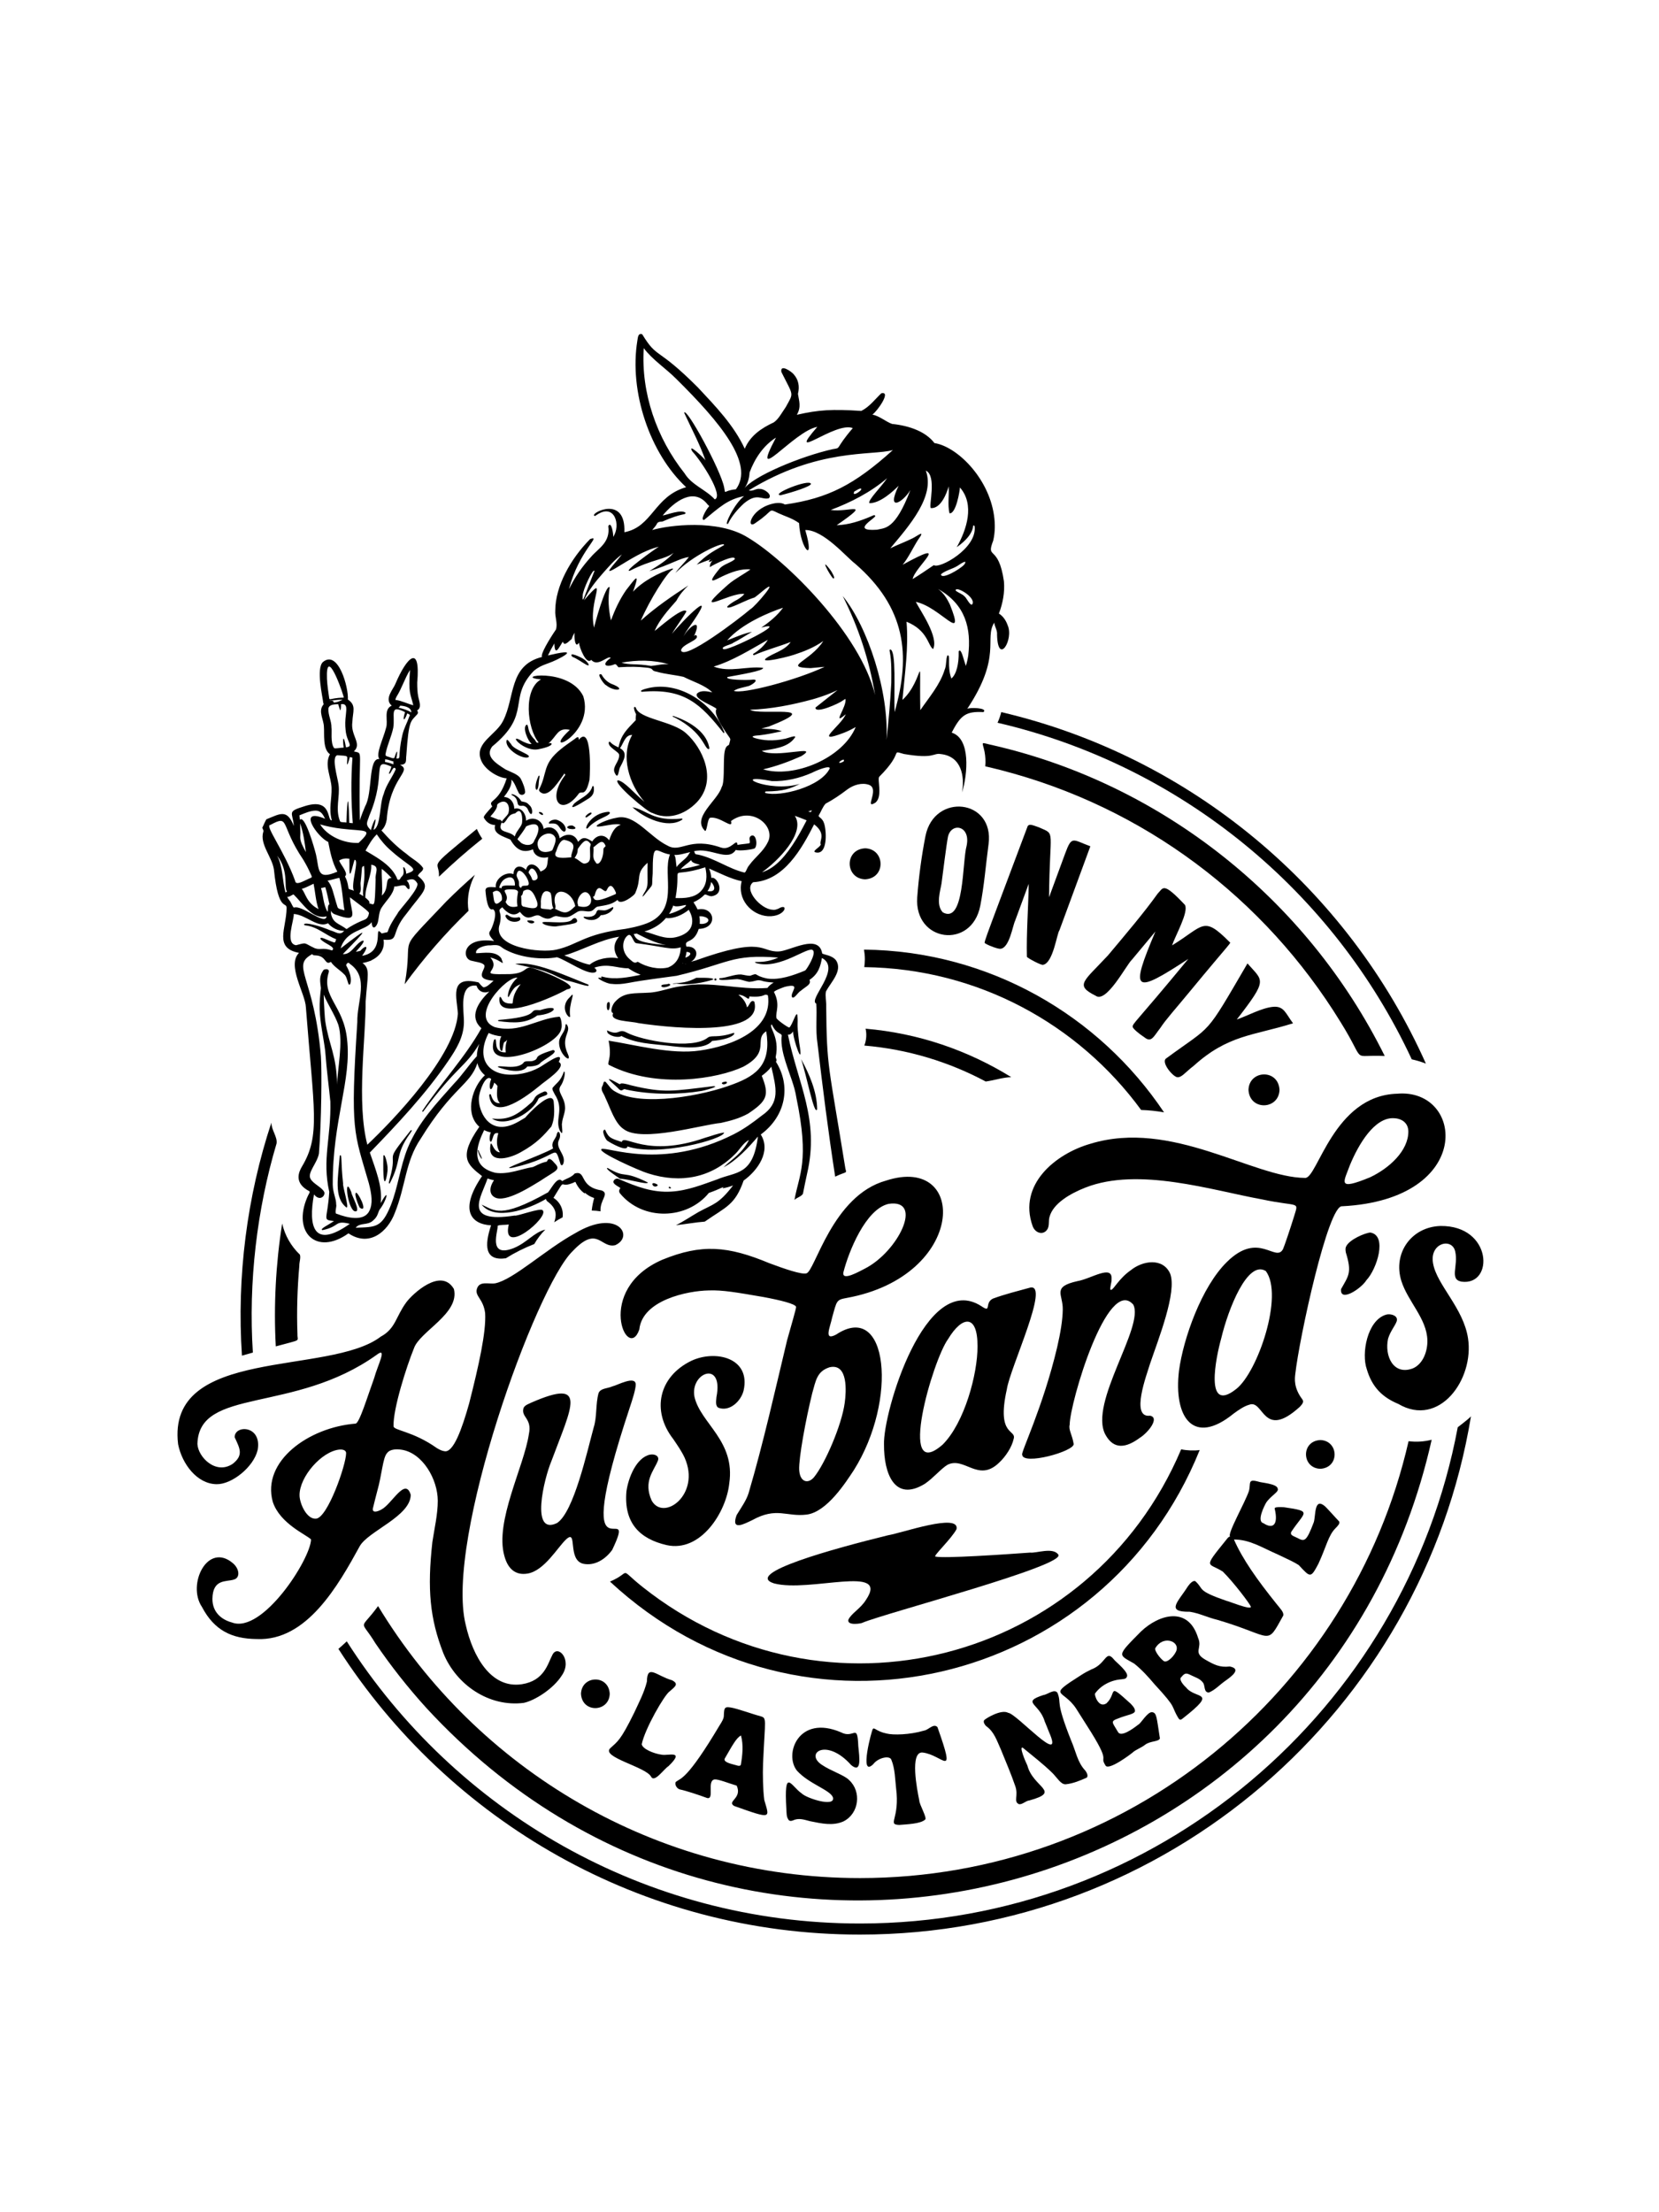
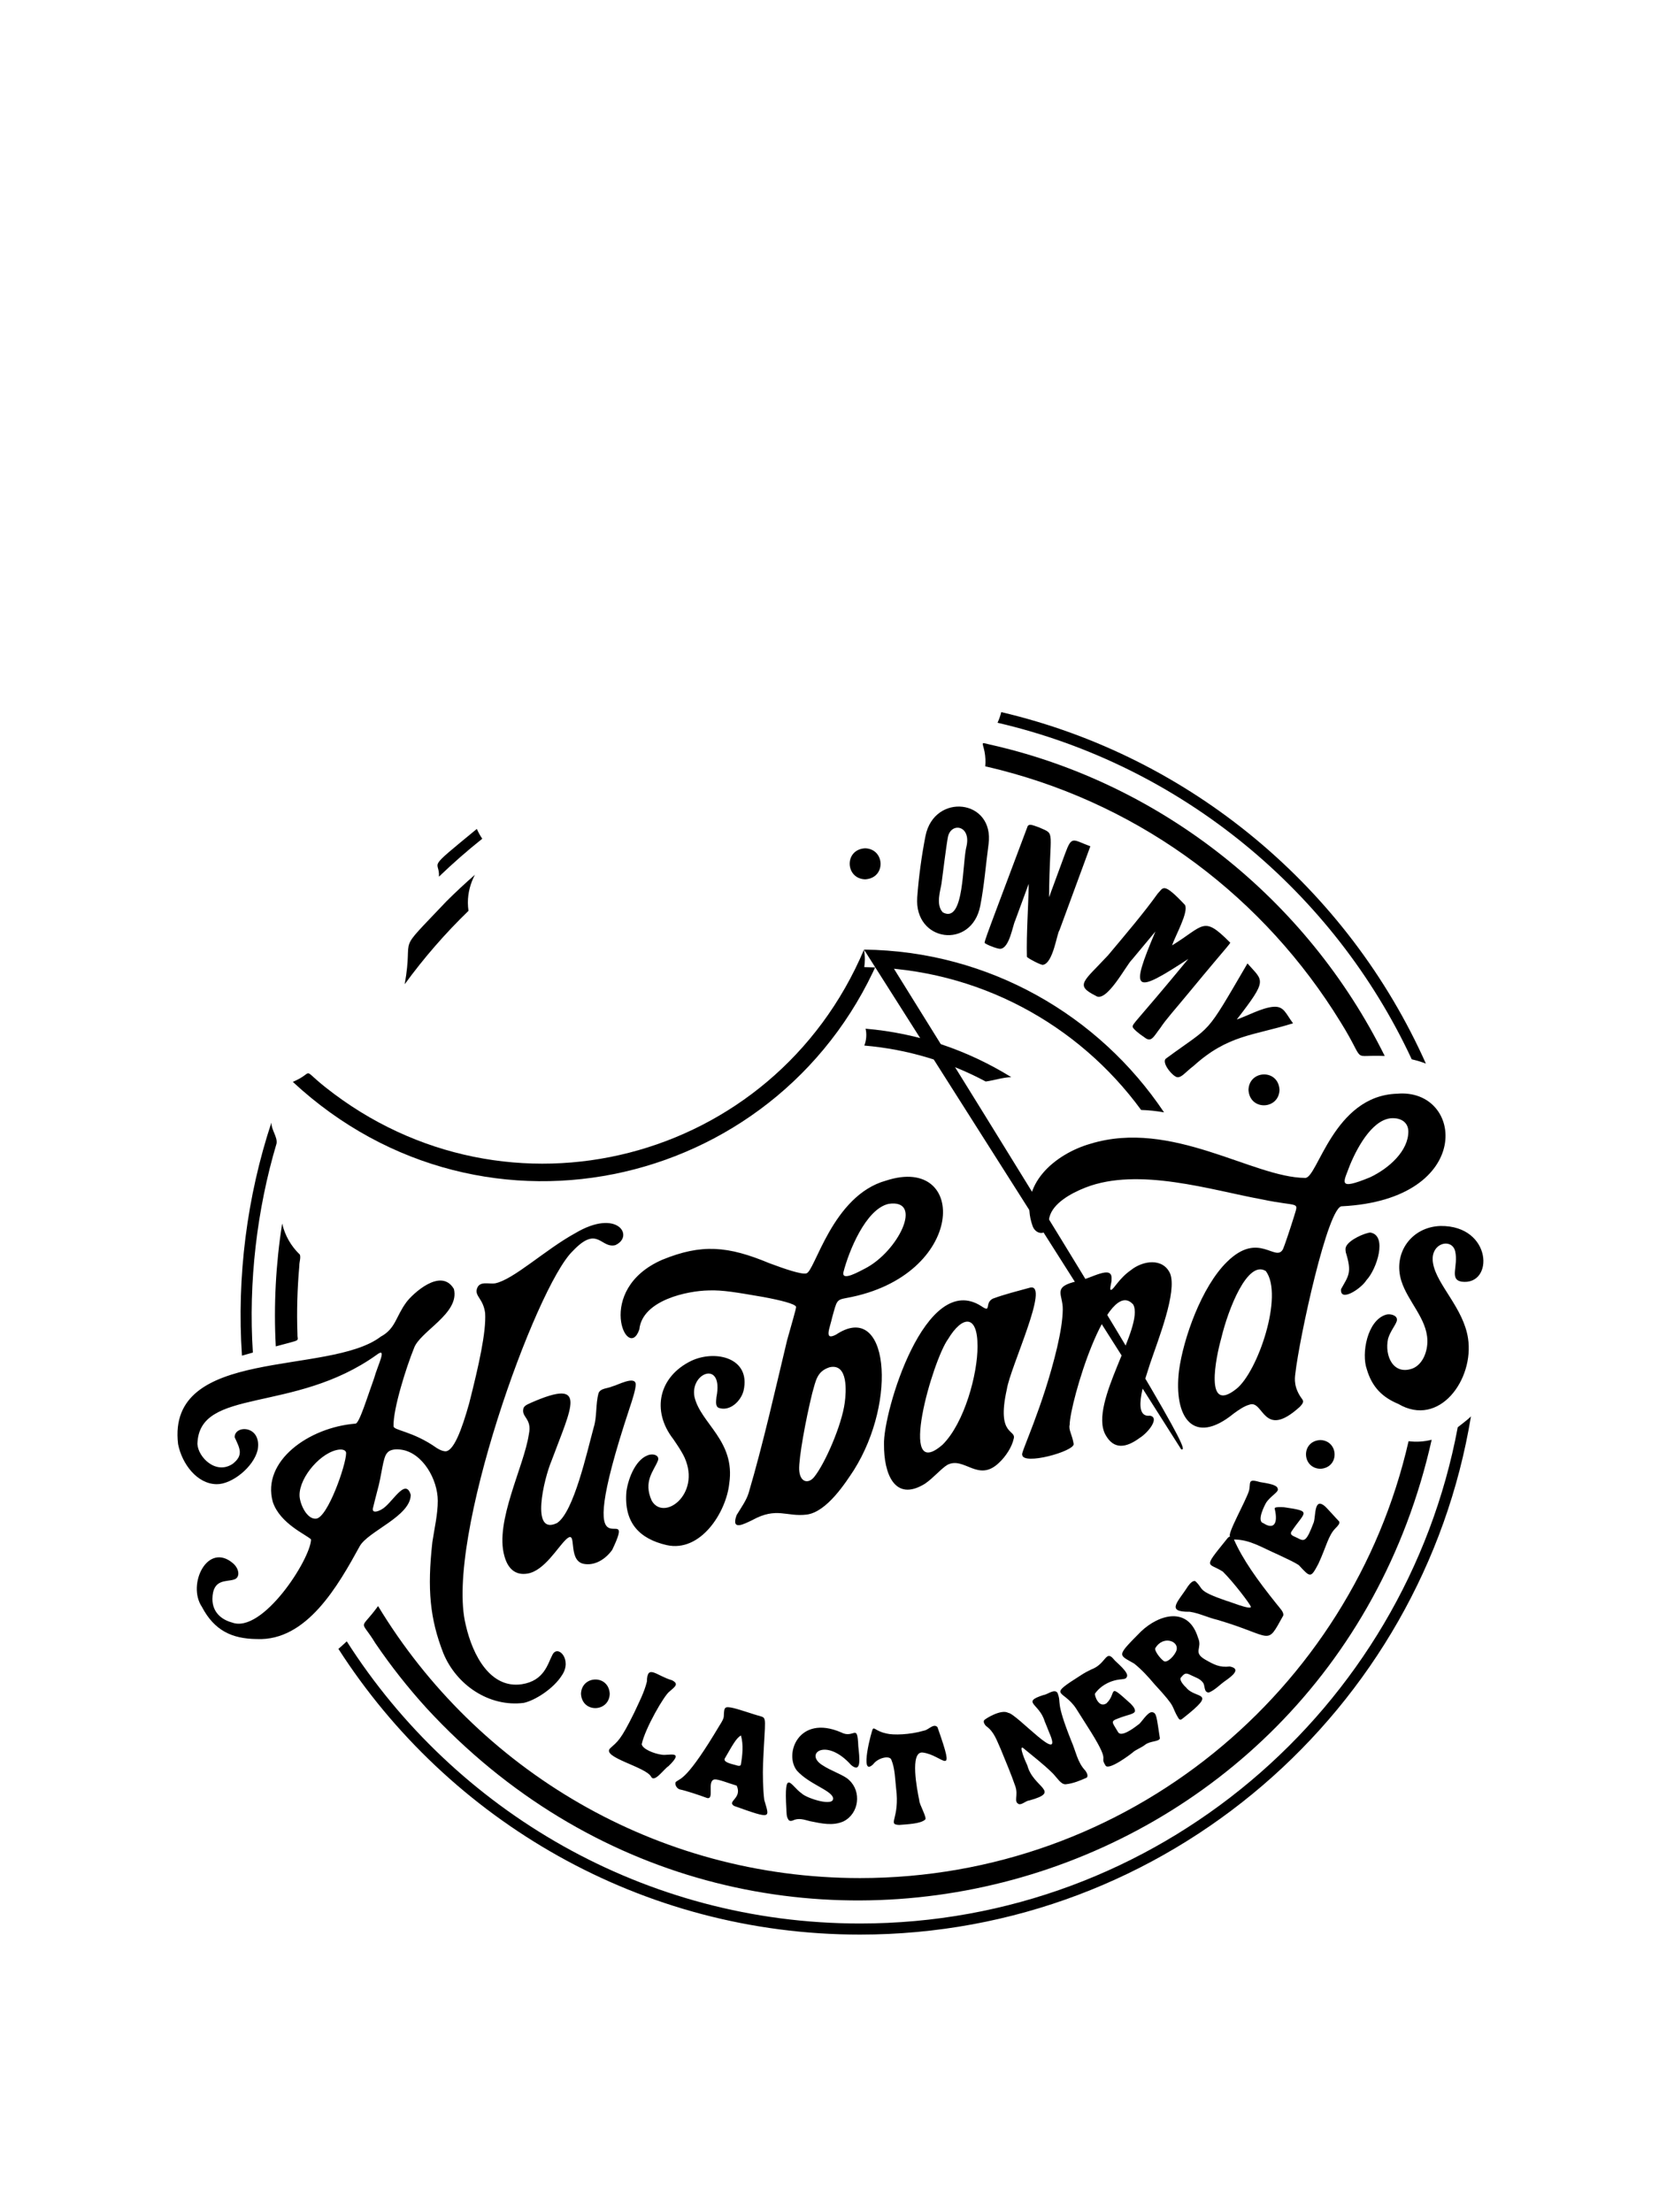
<svg xmlns="http://www.w3.org/2000/svg" version="1.1" x="0px" y="0px" viewBox="0 0 1500 2000" style="enable-background:new 0 0 1500 2000;" xml:space="preserve">
  <g id="Layer_1">
-     <path d="M593.94,1070.66c0.78,0.43,0.87,0.85,0.55,1.32C590.18,1075.16,586.95,1066.88,593.94,1070.66z M549.36,933.84   c4.38,4.33,11.95,4.06,12.29,2.69c13.29,6.95,27.46,7.14,41.49,8.76c13.4,1.7,33.97,4.04,40.69-4.2   c19.79-1.79,21.44-7.43,19.43-7.28c-14.39,4.87-19.7,1.74-23.15,4.16c-13.77,11.49-59.89,2.69-73.25-4.34   c-8.26-4.57-6.23,3.6-18.07-2.15C548.99,932.27,549.19,933.05,549.36,933.84z M605.07,1072.92c-0.61,0.15-0.73,1.21,0.16,1.36   C607.53,1074.79,606.85,1073.13,605.07,1072.92z M549.04,906.83c-0.57,1.6-0.67,7.67,1.42,6.19   C551.64,911.41,552.24,903.11,549.04,906.83z M585.92,1069.13c-24.52-12.06-18.5-2.79-36.62-13.25c-3.15,0.38,10.07,8.84,11.3,9.78   C569.15,1066.04,584.59,1071.27,585.92,1069.13z M560.09,985.12c2.96,2.21,3.07-1.62,6-0.1c23.59,5.23,49.27,4.37,67.43,1.4   c1.91-0.07,18.77-4.59,11.26-4.42c-35.83,4.31-44.13,6.46-73.69-0.66c-13.63-4.04-8.73-0.09-11.35-1.42   C541.44,969.71,555.44,980.02,560.09,985.12z M656.87,977.93c-1.69-0.28-6.31,0.97-3.14,2.33   C655.15,980.5,658.43,979.46,656.87,977.93z M604.59,889.38c-2.5,0.98-5.56,0.2-6.68,1.69   C597.68,894.67,610.16,890.59,604.59,889.38z M543.83,1076.2c-20.74-3.25-13.29-18.21-24.12-15.33c-3.3,3.86-7.61,4.43-11.46,6.98   c-4.51-6.09-11.77,11-13.47,10.51c-42.67,23.83-47.44,15.88-59.33,10.72c11.9,14.81,41.68,4.64,58.3-5.19   c-0.06,1.22,0.81,2.11,2.18,3.01c8.62,6.9,6.65,13.52,5.18,18.13c2.4-1.67,4.93-3.14,7.55-4.45c1.04-6.84-2.13-13.8-8.23-17.62   c13.09-21.29,2.96-6.59,19.8-14.5c2,4.43,4.74,7.97,8.38,10.51c0.09-0.2,0.19-0.4,0.28-0.61c2.32,2.09,5.06,3.7,8.34,4.75   c-1.01,3.51-1.81,7.37-2.22,11.3c2.7,0.03,5.35,0.3,7.96,0.7C542.21,1084.69,551.51,1079.06,543.83,1076.2z M612.43,889.35   c14.8,2.04,32.04-3.48,32.54-3.88c0.18-2.02-13.91-1.35-15.45-1.46c-8.42,4.47-13.31,4.41-21.24,5.18   C608.28,889.92,611.78,889.05,612.43,889.35z M646.84,884.58c-1.27,0-1.27,1.89,0,1.89S648.11,884.58,646.84,884.58z    M738.83,1002.87c-0.08-15.73-7.18-32.13-14.5-45.33C729.43,972.66,736.31,1009.49,738.83,1002.87z M567.24,1036.44   c28.22,9.57,87.28-6.62,87.5-12.53c-5.83,0.72-11.6,3.19-17.25,4.72c-53.54,18.73-73.19-3.98-75.31,3.79   c-8.9-3.01-11.9-3.23-15.05-11.07c-4.44-0.17,1.12,10.22,2.23,10.07C551.55,1033.06,567.14,1041.91,567.24,1036.44z M237.21,748.18   c0.71-1.01,3.31-8,4.03-7.63c12.02-4.81,18.27-9.47,24.44,6.19c-1.1-12.82-6.63-12.81,9.82-17.92   c24.98-7.96,19.88,13.48,24.5,12.84c-2.95-11.12,0.12-18.79-0.22-29.49c-0.43-10.06-6.72-20.57-1.45-30.32   c-6.77-4.44-4.89-18.75-5.47-24.9c-0.17-6.49-5.25-13.62-0.73-19.61c0.95-0.89,0.3-0.99,0.13-1.97   c-0.39-4.47-6.68-31.03-0.28-36.86c13.88-11.42,23.28,23.1,22.55,33.91c7.89,5.26,4.42,10.81,4.07,20.19   c-1.88,12.45,9.1,19.58,1.34,26.71c9.13,2.42,4.01-4.09,5.44,62.41c1.34-4.69,2.96-8.37,4.82-12.91   c6.9-11.93,2.48-43.82,12.83-42.62c-3.58-4.4,3.46-18.02,6.04-28.19c2.12-6.27-2.62-16.58,5.09-20.07   c-7.14-6.04,1.6-15.03,3.36-19.73c10.11-23.9,22.86-36.83,19.71-1.11c0.01,4.76,0.11,8.83,1.01,13.14c0.88,4,3.28,9.86-1.21,12.06   c0.99,0.85,1.13,2.62,0.17,3.51c-5.81,6.73-7.58,4.25-9.82,37.05c-0.68,4.12,1.27,8.49-5.69,8.59   c11.68,5.93-9.27,10.72-12.02,49.54c-0.55,3.33-1.94,7.27-4.8,9.78c7.01,7.86,14.17,15.05,22.79,21.31   c4.73,4.26,11.34,7.37,14.86,12.6c0.45,3.1-3.56,3.96-4.69,7.14c12.72,10.58,4.91,13.58-10.56,34.56   c-14.85,17.81-5.32,24.53-20.5,23.14c1.34,7.67-2.53,14.84-11.17,18.76c0.06,0.04,0.11,0.09,0.17,0.13   c-2.71,0.93-5.39,1.87-8.04,2.21c7.24,5.17,4.52,11.48,2.88,34.6c0.13,33.73-8.41,91.12,1.52,129.7   c23.05-21.78,79.64-80.59,81.84-118.59c-0.77-14.16-8.06-34.12,17.56-28.39c1.94,0.04,1.22,1.12,5.24,4.51   c2.53,0.9,6.82-3.4,9.51-5.81c-19.87-1.29-5.14-11.45-8.84-14.57c-1.86-1.94-6.95-2.37-10.73-3.4   c-9.55-1.37-9.25-22.12,20.03-17.94c-4.49-4.77-4.91-6.53-3.92-8.64c1.73-1.53,8.05-17.67,2.81-20.06   c-4.56,2.07-6.24-10.45-6.71-17.23c0.37-3.23,3.8-2.96,9.42-2.67c-1.25-7.37,8.98-14.69,15.87-11.84   c0.31-6.99,5.79-9.25,11.43-3.82c1.74-7.94,9.87-5.49,13.1,1.51c7.03-2.89,5.8-5.81,6.85-13.1c-5.87,1.76-12.89-1.01-13.67-7.03   c-9.3,3.84-15.31,0.22-20.44-8.78c-6.67-3.04-16.05-5.14-13.8-13.2c-4.08,0.01-7.99-2.38-10.21-6.67   c-0.67-1.25,3.98-5.97,7.6-10.11c-4.52-6.56,5.65-1.99,13.07-25.44c-6.89-0.15-20.89-7.74-23.73-17.92   c-4.42-14.64,14.29-21.44,20.49-34.09c10.99-21.58,4.93-50.05,35.18-57.71c-1.67-2.28,6.39-15.69,12.6-24.83   c1.72-5.68-1.07-11.18-0.63-17.17c0.09-22.06,13.82-46.68,31.52-64.57c11.03-4.03-10.19,10.56-19.13,45.32   c5.3-10.92,11.86-20.39,20.19-29.49c6.24-7.31,17.47-12.8,15.33-27.52c2.71-5.22,4.85,7.27,4.43,9.78   c7.12-10.4,1.56-30.71-14.51-20.17c-1.23,0.62-1.93,1.86-2.76,0.75c-1.88-3.03,28.8-18.02,27.4,15.15   c25.61-4.86,26.7-32.34,55.86-40.73c-32.66-30.26-51.72-86.1-44.09-132.63c0.51-2.59,0.46-6.9,4.37-5.6   c13.95,22.93,12.86,10.48,50.41,48.12c15.83,16.95,32.51,34.13,42.3,55.37c4.85-11.59,14.64-18.44,26.32-23.88   c4.33-3.06,7.01-8.4,10.81-13.88c7.35-13.53,7.12-9.22-4-31.62c-1.44-7.77,9.4-0.32,11.27,2.24c4.06,4.61,5.43,10.62,3.69,17.51   c0.92,6.29,3.22,11.56-0.97,18.93c19.82-4.55,32.1-5.22,58.23-3.51c7.3-3.56,12.4-10.49,18.13-15.95   c9.37-2.22-3.69,16.29-8.06,19.25c6.54,1.37,12.02,6.38,17.74,8.46c7.56,0.77,15.59,2.48,22.77,5.65   c6.14,2.68,11.8,6.63,15.58,11.66c20.14,3.09,48.81,30.93,53.81,65.13c1.14,7.64,1.1,15.46-0.65,22.99   c-6.88,17.9,4.74,2.67,9.67,36.9c0.86,9.91-0.99,19.73-4.54,29.12c3.73,2.25,6.41,6.3,7.83,10.38c5.97,13.03-8.8,37.14-9.51,8.73   c0.41-4.1-2.21-7.19-2.51-10.94c-9.36,14.66,7.29,30.17-24.47,78.01c1.59-1.47,19.17-1.09,14.71,2.89   c-15.61-0.79-20.5,2.43-28.73,18.58c17.33,5.38,14.42,37.58,9.35,54.12c2.54-14.77-0.54-32.66-19.12-34.74   c-7.34-1.28-5.4,4.71-33.37-0.07c-12.79-3.38,0.74-2.5-22.36,20.55c-2.07,2.24,3.34,17.81-3.43,23.41   c-11.03,6.89,4.51-12.63-6.06-16.16c-6.17-2.09-13.75-0.01-19.61,4.41c-6.21,4.73-12.55,9.06-19.42,12.7   c-2.76,3.04-4.04,7.15-6.16,10.55c-1,1.49,3.28,2.24,4.7,6.99c2.1,5.36,3.78,27.36-6.22,26.7c-6.65-0.6,2.35-4.31,3.33-7.31   c-1.81-3.29,5.47-9.34-6.01-18.25c-11.31,22.2-27.3,50.92-55.15,52.33c-8.98,6.7,7.02,24.33,17.32,24.85   c2.02,0.42,3.49-0.15,5.51-0.94c9.77-5.96,6.85,7.58-9.41,6.84c-15.57-1.13-28.01-15.81-23.78-31.68   c-9.92-2.07-19.49-7.11-29.53-11.44c1.32,2.97,1.95,5.8,2.06,8.52c4.84-2.13,13.16,13.58,1.36,16.3c-3.21,1.16-6.79-2.61-7.7-0.93   c-2.6,2.64-6.09,4.96-9.74,6.6c3.87,5.91,3.32,6.61,3.92,6.47c15.58-2.94,18.64,17.11,0.79,17.62   c-4.47,14.29-13.85,8.77-11.06,16.04c9.85-0.71,11.95,8.64,4.11,13.71c1.12-0.33,2.22-0.69,3.32-1.07   c-0.14,0.09-0.27,0.18-0.4,0.28c64.3-23.15,59.22-7.75,76.59-8.59c10.16-0.52,36.03-16.57,39.09,1.85   c1.72,1.22,9.37,1.57,12.77,6.6c5.56,9.24-4.75,19.21-9.37,27.64c-0.88,4.23,0.36,8.84,0.2,13.33   c0.49,56.52,2.11,52.14,17.37,146.96c1.24,4.74,1.33,2.17-9.24,7.23c-6.24-40.07-11.3-80.47-16.05-120.82   c-1.84-11.52-0.23-25.68-1.04-35.58c-7.92-3.55,23.41-31.64,5.1-41.31c-1.26,7.62-3.24,14.43-11.22,19.81   c1.61,4.25-2.41,5.28-7.72,9.72c-3.01,1.72-5.83,7.43-7.95,6.12c-2.78-4.11,9.55-13.51-6.68-9.55c-3.57,1.23-10.28,3.9-9.72,4.83   c5.82,11.28,1.22,17.92,2.12,23.13c-0.33,1.37,10.54,9,11.68,8.85c2.76-2.22,6.03-14.39,7.21-11.65   c1.07,11.08-0.97,3.57,1.72,25.44c4.68,26.39-5.93-3.99-5.48-10.29c-1.12,1.73-2.84,3.28-4.72,2.86   c8.98,44.21,28.81,76.81,17.33,125.81c-1.27,6.15-2.62,12.06-3.74,18.13c-1.58,2.62-5.6,3.41-7.66,5.55   c4.15-23.25,13.77-34.53,1.71-92.51c-1.55-10.56-6.24-20.98-9.9-32.77c-2.3-7.49-3.97-14.79-3.52-21.86   c1.26-4.67-4.01-1.11-8.83-11.59c-3.29,2.32,7.42,10.87,3.59,29.43c-0.22,1.32,1.6,2.51,0.19,4.37   c13.72,21.66,9.14,48.93-13.71,65.79c9.58,15.15-2.83,32.56-15.49,41.63c-7.82,22.26-15.68,23.57-35.15,37.12   c-8.62,0.63-17.63,2.38-26.05,3.22c6.55-3.17,12.99-7.61,20.35-11.86c13.48-7.37,18.16-6.95,31.31-24.07   c-3.09,1.2-6.46,2.11-9.55,2.64c0.32-0.44,0.61-0.86,0.93-1.3c-4.34,2.02-8.77,3.86-13.31,5.46   c-19.59,24.14-59.61,25.58-80.32,0.36c-1.25-1.53-0.81-3.66,0.43-4.74c-1.25-1.2-7.59-3.8-6.23-6.46c0.62-1.39,2.34-2.47,4.07-2.03   c17.18,7.42,31.19,12.64,48.01,11.64c14.74-0.84,28.54-6.41,41.55-11.02c17-7.18,32.46-3.07,36.87-38.74   c-7.7,9.11-19.67,22.13-31.07,27.74c8.22-7.81,16.59-12.33,23.02-24.63c-5.73,2.87-8.53,9.26-13.5,13.61   c-20.72,20.33-48.06,26.1-77.85,16.54c-7.7-2.31-45.63-19.16-42.09-21.91c4.88-2.75,54.43,19.67,119.72-13.47   c9.15-4.68,17.2-10.49,25.18-16.77c17.18-11.69,13.08-25,8.71-44.33c-2.11,3.16-5.76,6.19-8.65,8.3   c7.12,17.61,4.78,22.72-12.25,34.14c-8.18,4.48-15.86,6.48-24.72,8.46c-16.8,1.49-71.6,17.89-87.72,5.7   c-8.17-5.34-12.02-18.77-16.77-28.64c-1.25-3.8-4.87-6.75-2.5-10.66c0.99-1.78,0.67-4.98,2.93-3.37c3.42,3.76,4.34,6.34,8.6,8.66   c23.56,13.99,79.84,3.71,106.74-6.76c22.28-8.25,34.4-19.09,29.75-47.77c-11.79,7.46,4.67,18.35-20.76,32.03   c-22.86,10.82-78.16,20.25-120.71-1.3c-4.04-1.41,2.63-4.29-1.04-22.26c23.52,3.64,56.83,12.79,82.55,8.91   c28.07-3.96,66.2-18.38,61.48-49.93c-4.35-2.02-1.51,2.23-16.72,1.04c-0.49,5.32-2.76-1.41-9.98-1.5   c3.91,2.86,6.83,6.66,7.81,11.37c2.06-1.36,3.15-7.58,6.58-5.21c8.01,30.47-67.1,25.15-104.95,19.41   c-6.85-1.88-26.54-1.37-22.61-8.9c-3.62-1.07-0.45-8.48,2.05-10.72c7.88-8.57,17.5-7.05,29.54-7.85c10.06-0.25,19.75-4.73,30.2-5.9   c25.82-5.02,51.76,3.64,77.62,1.61c1.57-2.11,3.53-3.66,5.7-4.85c-3.19-0.25-6.08-0.47-9.08-1.17c-6.46-2.14-6.27,0-13.14,0.52   c-4-0.69-6.61-2.11-10.07-2.41c-0.56-0.6-20.22,2.43-16.58-0.86c6.59-0.38,13.19-3.66,19.3-3.41c2.52,0.29,5.84,1.27,8.3,1.16   c8.21-3.14,2.1-0.32,15.32,2.48c11.13,1.63,23.65-2.77,34.41-7.25c1.32-0.83,9.98-14.74,7.15-18.08   c-3.43-5.11-29.84,17.92-51.7,11.32c-3.96-2.52,5.58,1.58,20.26-4.91c-42.52-3.29-44.32,5.21-91.89,16.46   c-15.22,2.18-28.58,3.6-43.78,6.48c-5.41,0.95-9.79,1.46-15.03,0.83c-4.16,0.31-18.4-7.36-8.9-5.18c-1.44-1.4,0.12-1.73,1.21-1.16   c10.92,2.81,22.77,0.39,33.89-1.83c-0.55-0.54-4.89-1.6-11.08-5.92c-10.64,0.03-18.02-4.81-30.85-0.54   c2.25,1.47,2.64,3.3,0.93,4.11c-6.98,2.94-25.49-10.72-34.63-13.57c-13.31,2.52-32.53,0.46-45.77-6.38   c-6.34-2.96-4.43-5.48-14.55-4.33c-3.94-0.42-13.93,2.29-12.8,7.09c7.09-0.13,17.7-2.47,22.78,4.61c3.04,8.51,1.29,2.03-9.94-0.78   c11.24,12.96-15.91,15.75,17.66,15.06c13.55-0.62,13.33-5.48,17.57-5.89c0.77-1.7,50.45,17.46,34.13,19.65   c-10.44,5.99-65.02,31.31-60.99,7.13c2.82-1.59,0.02,6.36,11.52,5.7c1.13-0.54-1.17-6.72,7.59-17.51   c-5.41,2.37-6.37,3.13-10.93,11.64c-1.64,0.98-0.45-10.25,8.03-17.44c-9.27-1.92-44.24,35.04-20.72,44.61   c22.56,6.02,38.17-7.71,58.55-9.38c1.63,0.13,2.82,8.81,1.77,10.76c-1.9,15.56-64.51,40.07-61.74,14.76   c0.15-1.75,0.56-5.58,2.05-5.11c2.01,0.37-2.25,12.25,9.52,11.8c-0.6-3.57-0.14-7.69,1.29-11.34c-3.29,3.93-2.56-1.18-4.5,9.8   c-2.51,2.04-3.5-8.96-0.77-12.91c-4.01-0.44-7.94-1.37-11.52-3.05c-13.32,25.58,2.3,42.33,30.98,36.55   c5.01-1.01,9.98-2.75,14.39-5.19c2.72-1.04,24.16-17.33,18.04-5.21c8.02,4.58-13.02,17.6-17.17,21.46   c-9.4,7.7-41.62,33.11-45.55,10.09c-0.36-1.51-0.12-3.02,1.29-2.15c1.68,5.71,3.82,8.09,8.3,7.91c-3.86-3.63-2.62-10.69-2.32-15.72   l-0.06,0.06c-0.78-1.15-1.89-2.11-2.87-2.94c-3.36,11.86-5.64,3.36-2.69-3.19c-5.16-5.29-11.28,12.14-11.19,17.69   c-0.36,10.42,8.15,32.29,30.22,23.49c4.1-1.64,7.79-3.95,11.67-6.29c2.43-3.05,23.72-25.76,25.73-14.78   c0.83,8.78,0.88,15.76-2.04,22.74c-6.9,7.98-13.07,15.19-27.83,23.32c-11.48,6.49-30.83,10.58-27.08-7.55   c1.2-2.25,2.26,7.09,8.33,7.63c-3.38-5.08-3.12-11.48-1.4-17.3c-4.88-0.91-4,2.9-6.39,7.56c-2.28,0.96-1.52-6.73-0.31-8.27   c-2.21-0.47-4.3-1.18-6.13-2.14c-6.6,13.56-13.33,32.84,10.09,38.61c12,1.8,23.86-3.68,33.99-5.2c2.72-0.98,5.42-3.09,11.56-4.68   c1.72,0,1.36-1.62,2.31-2.27c1.62-1.23,3.78,1.11,5.65,3.31c6.31,6.25,1.33,6.59-12.93,16.21c-5.51,3.15-31.86,20.96-41.52,14.56   c-4.14-2.48-4.98-8.23-0.25-15.18c-2.06-0.39-4.01-0.91-5.82-1.59c-5.69,16.91-23.23,40.86,24.42,33.52   c1.83,0.93,23.66-7.4,25.42-4.76c6.4,5.97-37.63,42.72-30.67,12.78c-3.28,0.66-7.8,0.04-10.08,1.23   c0.99,3.31-9.71,29.52,14.35,20.25c12.5-5.11,18.36-14.28,28.79-16.82c-3.91,3.86-7.25,8.28-9.99,13.06   c-8.98,3.5-17.62,7.79-25.73,12.89c-19.44,2.64-19.29-11.85-13.33-29.81c-18-0.9-29.19-13.65-8.17-44.5   c-13.47-10.52-21.51-17.08-2.87-43.99c1.03-1.02-0.74-1.32-1.19-2.2c-11.31-12.18-4.56-34.65,6.67-45   c-3.67-3.02-5.81-6.78-6.79-10.96c-6.47,19.9-22.45,21.64-51.28,68.36c-14.08,20.79-13.38,42.45-23.51,67.37   c-6.32,16.48-22.7,30.97-41.8,18.17c-28.73,20.54-50.84-0.64-37.32-32.45c1.41-3.49,2.9-4.62,1.96-5.63   c-14.37-7.43-9.43-17.7-6.6-22.46c16.71-28,10.72-50.17,3.46-143.84c-0.48-12.45-17.48-37.98-6.2-49.19   c-23.04-4.39-11.39-22.12-11.24-40.34c0.27-6.66-7.46,4.61-11.44-34.94c-1.62-11.39-13.04-22.97-9.64-34.13   C238.76,750.71,236.95,748.76,237.21,748.18z M632.36,828.37c0.37,2.25,0.49,4.56,0.31,6.81c7.41,1.08,12.07-5.05,2.24-6.76   C634.1,828.37,633.22,828.4,632.36,828.37z M559.8,846.86c-17.45,2.69-32.92,12.18-49.57,16.95c7.53,2.51,15.62,7.07,22.92,8.31   c6.23-5.16,17.11-7.48,25.76-5.73C554.76,860.29,553.9,853.31,559.8,846.86z M615.48,856.44c-9.06,2.71-15.29-0.6-40.23-3.74   c-2.87-0.5-4.06-9.52-7.51-7.1c-4.97,3.43-6.97,14.48,1.82,21.78c2.15,1.64,4.09,4.34,7.01,2.08c-2.5,1.2-1.55,0.79,0.1,0.07   c7.84,4.82,18.76,7.3,27.52,5.1C610.53,872.01,615.14,866.34,615.48,856.44z M602.1,854.33c-9.05-1.45-17.88-6.01-26.42-10.33   c-0.86,0.19-1.81,0.33-2.73,0.52C575.3,848.59,574.65,852.26,602.1,854.33z M617.63,871.14c-0.11-0.08-0.22-0.17-0.32-0.27   c-0.07,0.11-0.13,0.22-0.2,0.34C617.29,871.18,617.46,871.16,617.63,871.14z M620.55,871.36c-0.75,0.22-0.99,0.1-1.15,0.39   C619.78,871.62,620.17,871.5,620.55,871.36z M619.61,865.68c2.58-0.2,8.17-4.51,1.14-5.14C620.58,862.24,620.18,864,619.61,865.68z    M622.79,822.52c-5.39,4.45-13.87,8.41-20.66,7.42c-5.3,6.35-11.98,9.92-19.46,12.23c9.34,2.17,18.17,7.47,28.34,5.16   c6.76-1.54,13.69-5.11,14.72-12.45C626.42,830.07,624.82,826.31,622.79,822.52z M624.1,770.35c-4.79,1.06-9.62,2.8-14.44,2.58   c1.46,2.03,1.27,5.66,2.09,10.99c2.62-3.97,7.31-6.5,10.11-10.25C622.61,772.63,623.22,771.34,624.1,770.35z M615.39,785.82   c6.2-0.94,11.7-2.25,17.54-3.85c-2.68-1.21-7.21-1.35-8.02-4.37C621.72,780.66,618.08,782.74,615.39,785.82z M620.02,818.18   c-0.62-0.2-9.03,2.6-11.24,0.39c-0.99,2.61-2.31,5.4-3.84,7.55C606.53,826.57,622.12,819.91,620.02,818.18z M637.68,784.11   c-35.54,11.32-21-6.36-26.87,27.78c7.95,0.26,17.03-0.07,22.84-6.15C639.44,799.69,639.46,791.72,637.68,784.11z M639.72,805.65   c7.19,1.15,7.59-3.31,3.3-8.3C642.59,800.37,641.44,803.15,639.72,805.65z M729.33,741.63c-3.57-1.42-7.5-3-10.7-4.08   c10.19,15.36-15.69,41.28-29.66,51.03c8.64-2.57,17.66-9.69,27.5-24.49C721.32,756.89,725.38,749.29,729.33,741.63z M734.06,732.45   c-1.13,0.46-2.25,0.92-3.39,1.34c0.81,0.06,1.64,0.22,2.47,0.45C733.44,733.64,733.75,733.05,734.06,732.45z M734.22,698.6   c-11.38,5.04-23.92,7.94-36.21,7.58c-39.2-7.69-3.84,10.97,25.21,2.54c-8.63,4.18-14.57,6.64-30.77,6.8   c-1.2,0.41-0.6,1.22-0.48,1.39c13.46,3.74,50.36-5.53,58.27-22.24C750.33,691.59,738.42,696.4,734.22,698.6z M758.8,689.15   c-0.35,1.5,3.53-0.41,3.97-0.71C764.42,684.88,759.33,688.05,758.8,689.15z M773.7,657.27c-3.21,1.9-6.95,3.73-10.31,5.07   c0,0,0,0,0,0c-29.71,11.43-2.79-6.09,1.29-16.61c-13.41,11.51,1.45-7.24-0.3-13.88c-0.84,0.57-1.71,1.1-2.58,1.63c0,0,0,0,0,0   c-2.01,1.88-24.8,12.48-24.51,6.24c6.74-5.28,13.46-10.64,19.96-15.83c-6.21,3.04-13.15,5.57-19.69,7.53   c-0.94,0.28-1.89,0.56-2.84,0.83v0c-18.42,5.04-37.57,8.76-56.57,9.43c8.14,5.55,69.43-5.51,17.07,15.15c0,0,0,0,0,0   c-2.25,0.69-4.53,1.27-6.81,1.71c6.49,0.65,11.86,0.17,18.49,2.54c-6.8,1.52-13.67,2.94-20.43,3.71c0,0,0,0,0,0   c-14.62,0.75,1.51,4.34,7.9,4.48c5.35,0.2,9.72-0.18,14.83-1.29c1.55,0.09,12.63-4.68,9.12-0.62c-6.5,8.83-19.38,9.65-29.55,11.56   c13,7.02,53.2-6.36,35.91,4.61v0c-11.2,4.98-22.87,9.31-34.71,12.01C717.55,703.92,762,685.63,773.7,657.27   C773.7,657.27,773.7,657.27,773.7,657.27z M667.18,622.75c-1.36,0.47-2.93,1.26-3.75,1.82c7.81,3.28,56.76-9.7,82.17-21.73   c-4.48,0.44-8.53,0.85-12.64,1.18c0,0,0,0,0,0c-26.3-0.78-0.15-6.09,11.42-24.48c-8.17,5.79-17.26,9.41-26.62,12.45   c-7.37,2.51-44.59,11.3-14.55-2.56c4.51-2.22,9.02-4.95,11.68-9.03c-11.16,4.33-22.33,7.19-33.25,11.98   c-1.2-0.51-0.66-1.27-0.36-1.43c5.01-2.91,10.03-7.51,12.96-12.52c-15.78,8.85-31.73,19-48.97,24.19   c14.51,5.65,30.29-0.65,44.62,1.15c1.32,2.6-21.61,6.32-32.14,8.29c-2.84,2.71,17.62,3.06,23.31,2.35c6.11-0.17-2.05,5.78-5.41,6.1   c0,0,0,0,0,0c-0.28,0.08-0.56,0.16-0.83,0.23c0,0,0,0,0,0C672.5,621.36,669.44,621.96,667.18,622.75   C667.18,622.75,667.18,622.75,667.18,622.75z M679.94,571.22c-5.98,3.47-11.09,6.98-17.25,10.08c-0.77,1.19-11.61,3.37-8.78,5.43   c2.4,3.24,62.58-27.03,34.36-19.32c7.52-5.09,14.51-10.85,19.74-17.99c-12.29,4.04-37.27,14.29-50.54,29.53h0   C664.92,576.13,672.2,572.7,679.94,571.22z M848.1,532.44c5.02,3.49,8.2,8.85,10.71,13.98c14.78,37.06-8.41,2.3-30.76-2.27   c3.75,7.51,21.06,31.93,15.61,42.67c-4.7-3.12-4.72-16.95-24.03-24.74c2.02,23.31-1.63,47.4-3.69,70.72   c20.19-18.58,15.13-51.7,16.15,9.24c8.01-11.68,17.85-22.94,22.01-36.52c1.8-3.81,0.94-9.47,2.51-12.97   c3.24-1.09-0.55,9.76,3.57,20.87c4.82-3.86,6.82-14.23,6.62-23.6c-0.09-1.32,0.03-1.37,1.01-1.68c1.96,0.5,3.63,8.97,5.48,13.9   c0.93-2.91,1.72-6.41,2.15-9.33C878.28,568.36,873.21,546.53,848.1,532.44z M871.76,510.51c3.84-5.54-3.51-0.66-5.47,0.72   c-4.85,3.24-10.81,4.16-15.18,7.67c-0.31,0.52-0.27,0.37-0.3,0.54C851.52,524.13,867.47,515.01,871.76,510.51z M864.06,533.94   c2.44,2.03,6.01,3.03,8.04,5.23c1.51,0.8,5.61,9.93,7.16,6.85C882.27,539.77,863.49,529.07,864.06,533.94z M804.96,495.71   C804.96,495.71,804.96,495.71,804.96,495.71C804.96,495.71,804.96,495.71,804.96,495.71c6.82-3.35,13.51-5.73,20.14-9.04   c4.21-1.99,12.35-8.77,5,1.28c-4.7,7.37-8.56,15.99-13.98,22.64c45.91-25.24,11.04,1.75,9.07,12.93l0,0c0,0,0,0,0,0   c6.57-4.03,13-8.43,19.14-12.6c4.76,3.75,39.64-15.21,36.86-35.34c-3.45-3.05,3.38,5.3-16.18,19.17   c9.06-15.98,16.48-38.64,2.9-54.05c0,0,0,0,0,0c0,0,0,0,0,0c0.03,2.39-3.48,24.27-9.43,23.33c-1.87-7.86-0.12-16.49-0.78-24.32   c0,0,0,0,0,0c0,0,0,0,0,0c-1.38,5.53-6.92,20.35-16.03,19.65c-2.29-1.29,5.65-29.24-4.58-33.87v0   C845.63,448.62,822.12,475.29,804.96,495.71z M786.01,454.91c-1.37-2.89,10.93-14.78,16.09-22.61   c-14.89,12.77-32.89,21.93-50.99,28.74c16.76,2.45,38.11-8.98,5.38,13.81c10.88-0.35,21.47-3.86,31.49-8.2   c1.39-0.61,2.75-1.46,3.33-0.3c1.62,1.53-23.46,14.28,1.67,12.55c6.79-1.8,16.25,0.77,30.16-35.88c-7,11.57-22.24,20.09-10.64-3.87   C807.91,443.83,795.82,455.13,786.01,454.91z M778.57,442.78c1.01-3.21-5.41,1.35-6.17,1.62   C770.07,449.36,777.51,444.61,778.57,442.78z M672.3,442.48c7.76-11.7,52-30.08,80.82-36.45c7.94-1.24,1.24,0.46,17.95-18.99   c-15.94-6.42-61.49,32.82-32.1-1.13c-21.32,3.78-62.23,56.49-37.38,9.72c-11.51,7.29-19.31,19.2-23.86,31.53   C677.45,432.76,675.85,438.14,672.3,442.48z M646.28,451.49c8.44-3.11-12.51-35.16-20.31-43.34c-4.99-8.69,10.67,6.02,11.89,8.06   c-5.18-14.84-12.8-28.97-19.28-43.08c1.81-5.59,33.12,51.74,36.16,67.52c1.48,7.28-1.26,2.8,10.62,1.71   c17.06-22.86-14-60.34-53.8-99.7c-9.61-9.72-21.48-17.2-29.5-27.91c-2.6,40.55,11.77,81.51,36.9,113.16   C625.49,438.65,638.22,442.6,646.28,451.49z M589.69,479.19c14.44-4.29,59.34-10.15,86.33,6.68   c34.8,20.62,102.53,88.19,115.19,142.49c-5.11-31.12-15.08-61.49-29.26-89.53c22.77,27.88,42.01,87.06,39.52,130.08   c1.99-16.94,3.48-34.17,4.39-51.5c0.05-9.78,0.38-18.95-1.4-28.45c-0.27-1.2-0.29-1.36,0.56-1.84c5.48,1.37,3.12,37.39,3.8,56.7   c15.06-51.99,9.94-94.78-35.85-134.39c-7.39-5.43-28.43-30.61-44.9-30.25c9.3,31.27-4.39,17.78-5.6-6.28   c-6.72-4.69-12.01-5.84-18.79-8.99c-9.62-4.61-3.51-2.65-20.01,8.46c-9.3,7.52-6.08-11.39,13.99-16.75   c4.07-1.08,8.71-1.53,12.08,0.5c39.14-5.64,62.63-17.81,97.55-49.22c-19.1,5.29-67.51-2.09-130.23,36.4   c3.68,1.25,6.53-2,10.16-1.24c3.21-0.37,11.63,5.05,7.89,8.43c-6.63,1.61-10.48-5.3-22.42,4.59c-5.62,5.15-11.16,11.55-14.39,18.35   c-4.61,3.19,5.84-18.55,14.49-24.89c-14.8,2.82-22.4,10.18-36.16,21.49c-3.71,0.5,1.53-8.84,3.89-11.55   c1.34-1.38,0.25-1.22-0.6-2.23c-12.6-16.38-30.39-2.68-40.78,9.8c3.27-0.34,17.39-6.07,20.8-2.32c-0.6,2.17-2.78-0.21-21.02,7.79   c-5.99,0.23-3.73,1.61-7.61,5.72C590.79,477.88,590.25,478.54,589.69,479.19z M528.1,542.6C528.1,542.6,528.1,542.6,528.1,542.6   c-0.03,0.06-0.06,0.11-0.08,0.17c23.33-26.95,3.31,1.37,9.16,24.7c0,0,0,0,0,0c0,0,0,0,0,0c-0.1-1.1,10.59-40.11,14.1-36.51   c-1.81,9.85-1.03,20.17,1.1,29.9l0,0c0,0,0,0,0,0c3.66-9.75,7.87-18.92,13.78-27.43c7.37-9.31,13.51-18.71,6.2,1.51l0,0   c0,0,0,0,0,0c9.09-9.78,23.24-17.14,35.46-20.95c0.79-0.14,0.8,0.93,0.23,0.97h0c-4.85,2.29-20.65,27.4-28.67,46.13c0,0,0,0,0,0   c0,0,0,0,0,0c13.32-12.01,28.09-22.09,43.02-31.8c-4.32,4.15-7.98,8.36-10.82,13.81c-7.37,8.39-15.25,17.02-19.72,27.32   c0,0,0,0,0,0l0,0c1.34-0.56,25.74-22.73,28.81-17.69c-3.96,6.94-9.18,13.5-13.11,20.31c0,0,0,0,0,0c0,0,0,0,0,0   c9.22-11.56,44.82-47.3,15.68-6.17c-1.95,2.69-3.95,5.75-5.26,8.65c0,0,0,0,0,0c0,0,0,0,0,0c4.41-8.67,17.82-18.6,9.49-0.28   c0,0,0,0,0,0c0,0,0,0,0,0c0.91-1.16,1.53-1.19,2-0.93c4.31,4.23-12.84,7.8-13.68,13.6c2.13,10.02,52.55-28.42,62.8-37.24   c3.87-1.84,28.86-31.24,10.47-15.92c0,0,0,0,0,0c-2.17,1.86-4.4,3.65-6.7,5.38v0c-8.09,2.49-13.66,6.06-21.7,8.85   c-8.81,1.9,3.27-5.57,5.68-6.66c2.47-1.43,5.06-3.29,6.72-5.37c-13.47-1.68-50.3,22.93-14.33-8.78c6.12-5.16,13.47-8.74,19.8-13.39   c-8.64-0.8-17.45,2.56-25.53,6.33c0,0,0,0,0,0c-6.18,2.96-15.98,9.28-1.89-7.57c3.89-3.74,9.76-4.82,13.27-7.94   c1.09-5.12-18.89,4.56-22.57,7.14c-0.1-2.49,1.09-4.44,2.43-6.12c0,0,0,0,0,0c0,0,0,0,0,0c-3.1,2.46-4.77,1.15-1.42-1.04   c0,0,0,0,0,0c0,0,0,0,0,0c-4.36,1.58-8.86,3.21-12.88,4.86c8.57-8.33,12.42-10.71,24.73-17.62c1.06-3.78-24.57,7.17-40.87,22.31   c0,0,0,0,0,0c-1.06,0.93-2.11,1.86-3.14,2.81c3.73-5.04,8.37-9.33,12.2-14.3c0,0,0,0,0,0c0,0,0,0,0,0   c-7.46,0.63-16.82,6.99-35.79,12.71c7.57-4.74,16.08-9.78,22-16.57c0,0,0,0,0,0c0,0,0,0,0,0c-8.03,6.16-18.9,5.73-39.53,16.19h0   c0,0,0,0,0,0c0,0,0.03,0.01,0.04,0.01c-7.2,1.75,21.55-18.89,26.1-21.73c0,0,0,0,0,0c0,0,0,0,0,0   c-13.92,3.55-25.58,11.34-37.72,18.61c-14.85,9.09-2.67-2.21,4.33-11.63c0,0,0,0,0,0c0,0,0,0,0,0   c-6.39,4.62-11.82,10.98-16.89,16.68C538.77,525.34,532.17,533.63,528.1,542.6z M561.9,599.11c7.85,2.36,13.36,0.6,26.84,2.95   c5.36-0.51,10.35-2.06,15.92-1.46C590.72,596.4,575.86,596.57,561.9,599.11z M553.88,593.05   C553.88,593.05,553.88,593.05,553.88,593.05C553.88,593.05,553.88,593.04,553.88,593.05C553.88,593.04,553.88,593.04,553.88,593.05   z M537.5,516.26c-1.05-3.18-10.66,17.1-10.67,22.24C526.37,547.27,528.01,539.65,537.5,516.26z M455.65,720.46   c5.85,0.45,9.25,5.05,9.34,10.72c6.2-1.83,10.8,4.47,10.63,10.82c6.67-4.45,14.93-0.41,15.93,7.39c6.71-3.74,13.15,0.6,14.53,8.46   c6.16-4.86,13.76-4.37,16.59,3.27c4.14-4.73,6.79-4.29,12.78-0.36c3.74-5.87,10.6-7.45,15.33-1.04c1.95-6.1,4.96-12.67,10.54-13.96   c-4.64-2.17-17.08,2-21.38,1.48c-2.92-0.88,8.5-6.49,18.05-8.02c16.07-3.58,29.26,17.48,45.75,25.37   c12.03,6.76,19.32-8.4,48.11,1.65c9.43,3.15,14.43-9.55,14.97-2.38c3.65-0.71,6.96-0.82,10.55-1.45c1.24-0.17,0.08-3.4,0.33-4.7   c0.16-0.91,0.67-1.64,1.42-2.06c4.6-2.38,6.19,8.52,3.3,11.29c-0.81,0.82-13.26,2.77-17.14,1.43c-7.15,11.23-23.19-2.7-37.76,1.24   c1.6,2.77-0.13,2.44,4.39,3.19c14.64,3.39,27.2,12.67,40.62,15.91c2.01,0.94,2.21-3.51,5.11-6.78c5.14-7.05,12.26-11.87,16.3-20.01   c8.37-14.42-13.8-33.83-33-19.64c2.39,8.49-9.92-4.65-19.04-2.93c-2.35,1.57-2.32,10.28-4.21,12.03   c-12.96-12.03,11.34-27.53,14.82-39.83c2.59-3.62,1.62-19.42,2.23-28.03c0.74-11.28,4.39-8.7,4.57-10.74   c1.42-6.14,1.94-3.27-2.87-10.53c-1.3-2.22-11.89-16.83-8.58-21.28c-1.42-2.5-21.33-9.1-17.53-14.03c3.66-3.29,9.4-1.9,13.68-0.99   c-6.72-6.64-17.52-9.7-25.91-14c-8.16-1.89-16.14-2.35-24.43-4.71c-6.24-0.98-0.83-3.16-10.59-3.79   c-5.66-0.65-12.76-0.89-23.34-0.23c-0.97,0.69-2.08-2.98-3.75-2.77c-8.01,3.39-12.86,0.7-3.8-5.65   c-2.39-2.85-11.62,8.82-17.64,1.74c-4.35,4.97-10.64-10.84-11.1-15.58c-3.61,6.37-4.5-6.07-3.91-8.93   c-1.36,2.12-1.98,3.68-2.74,5.85c-2.15,1.32-6.58,7.18-7.91,2.16c-3.25,4.87-7.28,14.35-7.68,1.67c-2.05,3.47-4,7.08-5.79,10.86   c10.26-2.44,24.75-5.49,12.75,1.36c-13.37,7.43-17.21,5.75-25.62,12.67c-24.01,25.33-1.12,38.45-37.52,68.26   c-6.57,8.77,2.71,14.86,12.18,20.85c4.64,2.25,11.54,4.43,13.6,8.29c1.48,2.48,4.63,10.24,3.87,12.87   c-1.07,2.34-4.76,2.49-5.91-0.51c-1.83-3.38-3.5-9.06-6.41-11.52c0.69,4.07-1.92,8.9-4.12,12.12   C457.43,718.15,456.54,719.33,455.65,720.46z M538.46,779.32c1.67,4.36,7.09-0.85,7.14-11.51c-0.03-1.5,1.77-2.14,1.98-3.01   c-2.94-7.39-6.71-1.81-11.01,1.17C537.24,770.76,534.97,775.28,538.46,779.32z M536.11,810.71c1.41,2.69,1.11,6.1,19.41-1.91   c2.12-0.96,1.23-0.46,1.38-1.75c-2.18-5.3-5.11-9.33-8.18-2.59c-2.1,5.22-7.51-9.33-11.02,4.85   C537.45,810.16,536.83,810.6,536.11,810.71z M522.67,819.11c17.54,4.91,12.24-14.75,5.21-12.33c-3.54,1.2-6.51,6.99-5.53,10.47   C522.55,817.68,522.76,818.48,522.67,819.11z M501.78,821.56c8.46,4.23,10.63,5.37,18.34-2.39c-2.85-14.19-20.06-18.73-18.6-3.63   C501.74,817.31,502.86,820.03,501.78,821.56z M510.12,759.23c-3.86,0.42-6.08,6.86-7.18,10.31c-4.43,7.8,8.1,5.88,13.6,5.56   C515.8,769.31,524.52,762.28,510.12,759.23z M528.39,780.78c6.67-0.92,5-5.91,5.05-13.24c-0.22-1.74,0.78-3.75,0.65-4.5   c-3.56-4.69-5.71-4.21-11.55,4.23c-0.65,1.74,0.68,2.98-3,8.4C523.24,777.08,525.74,780.64,528.39,780.78z M453.64,742.9   c1.65-2.72,4.36-4.77,5.88-7.33c2.23-6.31-1.13-14.55-9.13-9.06c-2.57,2.17,1.99,1.72-7.03,11.7c2.55,0.99,5.1,1.98,7.65,2.97   C452.41,740.79,453.47,741.75,453.64,742.9z M471.92,744.5c0.73-3.61,0.24-15.96-5.92-9.29c-3.18,0.89-4.4,0.98-6.82,4.2   c-0.9,1.14-3.9,6.96-5.53,4.04c-4.69,10.3,6.58,6.98,11.83,12.8C466.51,751.72,470.56,748.58,471.92,744.5z M475.79,747.04   c-2.1,3.76-5.12,7.76-7.79,11.33c-0.61,0.54,2.07,2.36,2.52,3.01c2.18,2.62,10.93,4.57,12.58-1.5   C488.97,750.03,488.97,741.26,475.79,747.04z M499.31,768.75c1.04-2.39,4.29-9.2,2.61-11.78c-3.86-7.76-18-1.05-15.62,7.96   C487.38,771.68,495.47,770.9,499.31,768.75z M496.62,822.2c2.35,0.66,1.51-0.65,3.79-1.09c-2.19-3.01-0.9-10.3-2.75-14.05   c-5.24-3.79-8.18,0.73-8.65,7.57C489.6,822.74,486.27,820.98,496.62,822.2z M470.63,825.06c-0.56-0.88-0.67-0.62-1.23-0.19   c-5.4,4.31-11.18,0.25-15.27-4.66c-5.83,4.16,0.56,2.68-2.24,15.04c-7.86,21.36,37.1,26.71,51.49,23.22   c19.12-4.36,24.68-14,62.04-18.69c5.62-1.01,11.2-2.19,16.28-3.91c34.53-10.84,16.6-44.77,24.04-63.35   c-13.17-2.13-15.6-13.29-15.6,17.33c-1.28,14.1,1.89,7.16-7.68,19.43c-3.72,4.08,0.67-3.34,0.62-3.01   c3.55-6.1,2.02-6.69,2.43-26.25c-11.43,10.16-4.87,12.94-10.99,26.98c-0.03,2.22-14,12.46-16.15,6.56   c-5.14,4.12-9.66,4.67-18.03,6.09c-2.05,0.45-3.19,2.86-5.25,3.78c-3.85,1.81-9.21-1.55-13.29,1.13c-7.73,4.79-8.2,5.88-18.47,3.65   c-4.58-0.42-5.27,5.16-13.93,0.53C483.12,823.92,478.86,835.4,470.63,825.06z M472.88,819.52c6.02,1.31,15.37,4.32,12.59-4.67   c-2.36-6.47-5.63-13.6-12.26-9.28c-0.54,1.38-0.59,4.03-2.11,4.31C471.86,815.87,470.6,818.3,472.88,819.52z M480.88,794.08   c0.15,2.87,3.9,1.98,4.85,0.32c1.75-2.14-3.17-11.91-6.33-8.5C476.54,790.06,478.32,788.02,480.88,794.08z M468.91,796.18   c1.03,2.47-0.76,5.24,2.27,6.64c0.41-3.15,4.17-1.48,6.18-2.45c3.36-1.91-6.16-17.29-9.44-12.05   C466.37,792,467.18,791.88,468.91,796.18z M465.05,804.17c-17.34-0.79-2.73,3.07-7.91,11.23c1.76,3.83,4.95,5.25,10.04,4.22   c1.85-0.18-1.01-1.36,1.19-13.35C468,804.97,466.69,804.39,465.05,804.17z M451.24,802.41c0.8,0.14,1.55,0.39,2.26,0.74   c0.03-2.55,1.06-2.82,12.04-2.53c0.34-4.15-1.32-8.79-6.65-7.06C454.24,795.07,452.67,798.4,451.24,802.41z M453.73,813.81   c0.92-4.81-2.55-11.4-8.19-7.09C446.74,812.26,445.85,822.16,453.73,813.81z M259.53,806.02c-3.14-3.08,2.09-18.16-8.92-32.42   c5.4,10.39,4.51,22.44,7.54,33.34c0.02-0.02,0.04-0.05,0.07-0.08C258.56,806.53,259.02,806.26,259.53,806.02z M265.69,820.59   c7.08-3.07,28.54,16.79,29.59,7.85c-12.78,3.27-21.46-11.71-29.86-19.82c-1.4,0.32-3.91,2.56-5.77,2.22   c0.57,1.13,1.25,2.21,2.08,3.22C263.39,816.1,264.24,819.26,265.69,820.59z M288.01,821.88c-2.57-7.27-2.99-15.71-4.47-22.93   c-3.12,1.48-6.98,3.54-10.72,4.71C276.22,807.12,277,816.41,288.01,821.88z M315.91,776.35c-3.3-0.5-6.62-0.12-9.19,1.63   c0.15,2.31,8.05,10.88,5.74,13.69c-1.48,1.34,1.16,1.01,2.54,10.79c-0.09,2.08,2.76,1.54,5.11,2.96   c-3.46-4.7,5.14-28.54,0.45-28.04c-2,5.76-5.06,23.15-4.6,3.29C315.99,779.27,315.82,777.53,315.91,776.35z M324.77,807.87   c1.38,0.83,2.51,1.54,3.69,2.31c-1.08-7.09,2.21-14.44,0.62-27.43c-2.63,1.6-1.3-0.2-2.96,14.46   C325.5,799.63,327.41,805.79,324.77,807.87z M316.39,811.22c0.72,13.8,9.38,23.94-13.38,15.47c-1.92-0.57-3.34-1.98-3.72-3.58   c0.02,0.97,0.03,1.94-0.04,2.92c1.89,8.74,6.87,8.59,14.1,13.92c4.19-2.86,8.13-4.97,12.92-7.09c3.52-1.69,6.31-1.35,7.32-7.13   C334.54,824.31,323.04,816.53,316.39,811.22z M330.3,811.48c0.96,0.86,5.04,3.8,3.36,5.26c4.96,0.46,5.19,6.44,5.96-21.93   c-0.76-5.25,4.36-11.87-3.97-13.01C336.39,790.69,330.15,801.05,330.3,811.48z M296.14,796.18c4.5,4.9,5.16,11.84,8.86,23.3   c0.33,2.62,3.9,2.6,6.43,3.51c-1.64-9.76-1.84-19.97-4.61-29.4C303.24,794.36,299.76,795.53,296.14,796.18z M294.12,802.03   c-1.27,0.4-2.86,0.63-3.86,0.9c2.11,7.03,2.07,15.05,5.93,21.38c0.63-1.32-0.29-6.36,1.7-6.71   C296.67,812.39,295.67,807.07,294.12,802.03z M284.68,857.28c5.42,1.88,6.53-0.95,15.58,1.99c4.2-3.3-7.83-6.3-10.59-10.51   c-0.07-2.56,5.06,0.83,12.34,3.28c1.69,0.33,1.3-2.54,2.09-2.83c-10.03-3.89-16.78-11.29-27.86-12.6c-1.06-0.1-1.3-0.34-1.27-1.11   c1.62-1.8,14.34,1.65,24.08,5.75c4.66,1.2,8.28,4.97,12.17,0.23c-5.45,0.39-11.57-2.9-14.6-6.79c-9.43,4.68-19.57-7.6-31.02-8.4   c0.46,5.49-8.26,26.77,2.1,28.25C278.09,851.79,274.18,852.45,284.68,857.28z M285,862.1c2.5,0.27,4.96,0.48,7.33,0.68   C289.92,862.41,287.47,862.18,285,862.1z M334.39,1042c5.1,15.14,11.72,30.77,9.8,45.8c8.86-16.04,5.29-1.99-0.9,5.67   c-1.55,2.49-1.56,6.34-5.84,9.84c-5.04,4.95-11.84,1.61-15.86,6.64c18.24-0.66,23.43,0.11,31.73-20.18   c6.72-16.98,8.47-35.08,15.4-52.14c9.58-23.14,25.83-39.95,41.68-57.85c7.38-7.57,13.55-17.12,20.74-24.89   c0.08-3.61,0.92-7.59,2.21-11.24c-12.9,21.73-19.65,19.34-50.66,61.21c-0.37,0.52-1.23,0.06-0.88-0.47   c16.96-25.49,38.51-48.08,53.44-74.78c-11.2-10.06-3.58-22.94,7.16-33.13c-5.33,1.96-9.9-0.3-11.6-5.41   c-16.48-1.71-11.12,23.08-11.36,33.45c-0.26,13.19-6.76,23.79-14.26,34.79C384.82,989.16,359.63,1015.9,334.39,1042z    M333.49,1069.73c-13.34-46.42-16.96-45.9-10.42-145.69c-0.47-18.6,11.17-40.22-6.74-52.66c-2.17-2.75-3.51,1.46-3.37,1.3   c0,0.39,5.79,8.87,3.86,16.58c-2.38,4.08-2.18-5.79-5.67-8.43c-3.42-3.65-9.34-6.96-11.96-11.25c-5.73,3.64-3.79-5.56-13.94-5.86   c-1.23-0.05-2.65,0.01-2.82-1.2c-20.02,10.87,1.55,19.41,7.73,92.44c0.89,12.96,0.5,59.06-1.79,87.9   c-1.54,8.8-10.77,17.37-7.58,22.89c2.3,4.45,10.11,7.51,12.39,11.91c1.22,3.33-3.92,8.91-9.27,2.19   c-5.27,28.78-0.65,49.91,32.38,26.59c-14.2-3.54-8.52,2.33-24.74,5.69c-3.01-0.85,5.16-4.61,10.47-8.16   c-11.04-1.5-6.02-0.22-4.3-26.41c-6.68-29.62,1.79-49.27,0.97-81.69c-1.31-13.75-3.19-26.42-4.67-45.9   c-1.57-12.52-4.55-24.56-5-37.51c-0.17-6.45,0.46-12.82,1.13-19.11c-0.56-5.83-2.14-10.55,2.67-16.75c3.89-1.03,4.8,0.32,4.47,2.23   c-7.06,22.37,13.31,29.82,16.49,60.59c4.34,36.98-13.18,73.17-12.92,131.64c0.14,7.62,3.17,12.39,3.11,17.83   c0.74,1.76-2.01,8.58,0.62,8.51c9.2,3.58,24.63,7.29,29.38-2.7C337.21,1088.34,336.14,1079.87,333.49,1069.73z M304.81,980.68   c0.1-12.96,5.81-38.81,1.09-54.23c-3.36-9.41-9.37-18.03-13.21-27.25c0.2,10.38,1.09,21.78,1.32,23.54   C297.26,944.65,304.32,953.62,304.81,980.68z M367.58,796.1c3.36,1.88,4.27,12.8-0.77,5.04c-2.2-2.09-6.98,0.73-10.28,0.25   c-0.92,7.42-7.5,12.86-11.57,19.3c-2.47,3.91-2.23,8.86-3.41,13.42c-1.6,4.81-5.24,6.96-5.47-0.4c-5.6,7.87-23.09,6.76-28.08,23.73   c25.71-19.96,25.94-19.26,1.96,5.13c6.36,0.52,9.52-5.59,14.24-9.84c3.55-3.17,9.38-5.06-2.49,7.74c1.38-0.22,2.73-0.48,4.05-0.84   c4.22-4.88,9.06-5.96,1.66,4.51c22.11-3.87,9.39-29.69,17.69-20.21c10.26-2.79,0.01,3.09,14.34-18.05   c0.57-2.49,21.42-23.85,17.53-27.84C374.91,794.96,373.09,793.84,367.58,796.1z M354.02,793.81c-2.73-3.01-5.57-5.8-8.83-8.32   c-0.28,8.24,0.88,15.96,0.09,24.19C352.62,802.86,347.17,793.59,354.02,793.81z M340.67,754.3c-4.38,4.27-7.21,9.5-10.19,14.73   c8.59,5.19,17.83,10.19,23.95,17.66c1.91,2.36,3.41,4.71,4.6,7.58c0.01,1.66,2.45,1.2,2.68,0.43c1.5-3.5,4.4-2.25,2.81-10.42   c1.13-1.61,3.07,4.13,2.63,5.69c13.79-4.24,3.72-5.49-13.16-20.53C348.84,765.1,344.25,759.73,340.67,754.3z M357.46,632.72   c5.77,0.74,10.87,3.57,16.24,4.86c-2.67-11.05-4.55-10.49-2.99-31.93c-4.81,7.79-7.38,16.65-12.23,24.28   C358.11,630.69,357.61,631.76,357.46,632.72z M361.65,637.98c0.06,0.91-0.8,1.46-1.47,1.79c4.04,0.85,8.32,2.21,11.65,4.28   C372.09,639.46,365.51,638.05,361.65,637.98z M350.68,684.05c1.95,0.33,5.98,3.07,6.27,0c2.57-7.7,2.61-4.65,1.42,1.73   c4.99,0.08,0.79-0.85,5.42-21.19c1.35-6.12,4.25-10.95,6.33-16.91c1.31-1.91-0.81-1.92-1.87-2.77c-2.6,7.46-4.7,7.4-2.02-1.09   c-14.64-7.48-8.77,2.56-10.67,14.19c-1.58,7.57-5.01,14.62-6.62,22.04C348.59,682.36,347.72,683.15,350.68,684.05z M347.91,688.83   c2.65,0.37,5.29,1.17,7.72,2.19c0.29-0.98-0.25-1.83,0.09-2.65c-1.75-0.14-6.25-2.5-7.78-1.61   C348.35,687.38,348.38,688.24,347.91,688.83z M335.47,750.64c-0.15-2.59,7.35-20.53,2.29-0.41c6.82-2.88,5.16-23.26,9.17-32.41   c2.01-7.96,8.16-15.66,10.95-22.5c-2.57-4.72-4.77,6.32-6.25,3.81c0.83-1.85,1.8-4.2,2.23-6.07c-18.65-8.26-3.72,6.58-19.97,44.41   C332.19,743.26,329.56,745.13,335.47,750.64z M316.32,684.42c-0.61,2.49-3.23,11.78-2.38,3.05c-0.02-4.14,1.66-4.08-9.02-4.67   c-5.4,1.63,0.13,19.34,1.18,26.56c1.48,11.16-3.23,21.88,1.38,33.19c0.71,1.18,4.18,0.63,5.75,1.13c0.28-10.56,1.58-37.56,2.6,0.28   c1.03,0.09,2.08,0.17,3.14,0.25c-1.48-19.54-1.73-39.63-0.3-59.22C317.88,684.8,317.1,684.61,316.32,684.42z M297.15,627.68   c1.31,7.47-1.74,3.39,13.59,3.02c1.08,0.56-14.37-44.4-15.16-21.72C295.41,615.36,296.25,621.35,297.15,627.68z M301.68,635.16   c3.39-0.15,5.46-1.39,8.09-2.47c-3.73-0.42-7.86,0.57-11.7,0.8c0.01,0.07,0.02,0.13,0.03,0.2c0.71-0.13,1.45-0.18,2.2-0.14   C301.23,633.62,301.83,634.4,301.68,635.16z M302,676.19c0.63,1.02,6.08-0.34,8.73-0.3c-1.25-9.01,0.05-12.31,2.05-0.28   c7.49-0.71,0.62-4.59-0.3-15.58c-0.53-4.6-0.36-8.92,0.21-13.44c0.16-3.92,2.23-11.06-4.39-9.95c0.19,0.8-0.25,7.77-1.13,4.62   c-0.35-1.72-1.04-3.17-1.4-4.64c-3.27,0.17-7.89,0.1-8.82,3.74c-0.51,5.9,2.87,11.48,2.74,17.3   C300.27,660.65,298.62,671.56,302,676.19z M289.42,745.32c7.02,11.04,21.88,17.27,34.77,16.75c14.28-13.46,6.03-10.2-15.53-12.89   C302.11,748.42,295.71,747.12,289.42,745.32z M270.75,737.12c0.16,1.34,0.28,2.67,0.39,4.01c4.5-4.89,13.08,25.35,14.64,31.72   c2.99,13.31,0.49,23.37,19.25,15.17c-4.64-8.23-6.59-18.22-8.26-26.82c-10-4.51-28.69-31.79-2.82-20.97   c-1.78-3.52-3.6-7.27-8.32-7.35C280.72,732.8,275.47,735.23,270.75,737.12z M276.58,770.35c-1.08-8.77-2.3-17.7-5.23-26   c0.1,1.98,0.15,3.96,0.15,5.95C271.99,758.4,269.47,757.59,276.58,770.35z M266.83,796.31c0.51,4.53,7.36,0.36,11.15-1.31   c3.12-1.69,4.44-1.09,3.68-3.22c-3.21-7.29-4.74-9.87-7.44-14.52c-21.56-31.85-11.75-41.2-29.88-31.42   C239.1,746,257.08,769.23,266.83,796.31z M531.98,890.18c-22.49-8.89-49.04-21.46-66.13-18.73c11.38,2.84,23.29,4.72,30.71,8.18   c4.97,1.71,9.91,4.97,15.97,6.92C518.12,887.17,534.73,893.88,531.98,890.18z M515.48,918.3c-1.75-10.17,6.1-24.34-0.04-16.99   C504.32,911.44,516.41,923.3,515.48,918.3z M550.59,670.72c-1.82,4.63,9.37,8.97,9.19,11.71c0.48,5.95-5.99,10.27-4.3,15.52   c3.68,8.65,3.78-2.11,5.11-4.16c3.24-6.3,7.56-13.23-0.01-17.37c3.32-4.49,4.6-12.18,11.03-11.95   c-10.88,18.73-2.79,44.73,11.17,60.47c-9.74-8.04-18.11-18.55-24.1-19.51c-5.21,1.96,27.72,29.67,31.16,29.53   c12.81,6.19,28.19,2.71,40.16-9.58c19.51-20.76,4.54-49.73-9.24-62.05c-12.19-11.71-43.28-13.05-45.93-23.8   c-3.46-2.24-0.28,5.64,0.27,6.01c0.02,0.66-0.58,4.32-0.18,5.44c-8.48,8.88-13.39,13.23-15.69,24.72   C550.89,672.08,552.36,669.93,550.59,670.72z M616.45,740.02c-26.09,2.88-31.61-7.84-44.62-10.24   c10.15,9.53,31.54,19.73,44.63,11.49C617.28,740.73,617.39,740.28,616.45,740.02z M531.29,748.88c4.23-5.01,10.34-8.1,16.33-10.86   c1.43-0.73,5.78-3.09,2.82-4.08C533.78,734.74,527.1,751.19,531.29,748.88z M608.57,647.24c-1.65,0.53,1.67,1.38,2.25,1.83   c25.03,13.19,25.94,27.78,29.88,28.2c1.12-0.36,0.49-1.6,0.35-2.55C637.75,660.48,621.75,651.47,608.57,647.24z M547.88,619.39   c8.29,6.81,19.78,4.31,4.58-1.29c-3.74-1.79-6.65-4.73-8.58-8.34C538.31,607.77,546.16,619,547.88,619.39z M478.92,832.18   c-5.03-0.68-0.06,3.36,2.58,2.58C485.23,833.57,481.71,831.97,478.92,832.18z M477.14,684.83c5.66-2.19-12.83-6.58-15.08-12.17   c-1.25-1.22-2.71-4.11-3.82-3.76C455.47,675.88,470.52,686.06,477.14,684.83z M472.7,728.43c1.26,0.12,2.21,0.53,3.22,1.45   c0.97,0.93,1.45,1.91,1.89,3.07c3.54,7.85,5.03-1.8,0.77-5.09c-2.78-3.31-4.9-2.55-7.33-3.51c-3.21-6-10.32-7.53-8.54-5.59   C471.19,722.74,464.67,729.55,472.7,728.43z M469.57,829.17c-10.21,2.25-10.19-4.66-12.7-1.28   C459.39,836.47,474.43,833.42,469.57,829.17z M580.29,625.43c38.43-3.48,53.26,11.07,74,37.37c1.73-0.19-0.54-2.85-0.65-3.83   c-11.03-24.85-41.74-44.29-69.6-36.33C582.77,622.97,577.69,624.35,580.29,625.43z M523.24,668.84c0.28-4.94-3-0.91-4.95,0.19   c-3.86,2.73-7.54,5.26-11.11,8.18c-17.07,13.72-12.06,21.54-19.61,36.16c-0.97,1.89,1.75,3.41,2.84,3.84   c6.89,2.44,15.14-11.38,20.05-18.09c0.02,0.43,0.19,1.01,0.75,1.35c-17.44,22.37-3.86,39.02,12.33,16.72   c2.62-2.39,5.84,3.66,9.44-12.1C533.67,697.99,535.16,654.56,523.24,668.84z M487.8,677.16c15.01-3.03,11.34-6.59,7.96-4.89   c8.09-7.06,8.31-14.87,19.48-12.42c-27.83,25.85,22.8,4.31,12.14-30.42c-13.12-26.94-65.19-17.59-38.18-15.21   c-16.25,8.93-12.72,44.23-2.18,57.06c-2.49,1.1-2.46-2-4.2-3.26c-6.42-6.8-4.4-11.55-6.4-12.98c-4.77,2.11,1.19,15.48,4.19,17.32   c-1.38,1.19-7.2-1.64-8.12-2.09C457.46,661.08,473.53,680.97,487.8,677.16z M530.15,601c5.34,2.43-0.6-4.3-2.14-4.89   c-1.6-1.51-14.78-7.67-10.61-2.36C522,595.57,525.91,598.62,530.15,601z M435.6,1047.73c0.03-2.31-2.45-5.23-2.9-7.83   C430.52,1038.46,434.9,1048.08,435.6,1047.73z M488.16,913.29c-12.5-1.13,2.74,5-32.94,8.45c-3.06,0.33-6.02,0.16-4.54,1.39   c13.9,1.95,25.37,2.23,35.11-5.11C502.47,916.86,507.72,907.1,488.16,913.29z M352.28,1070.08c11.59-21.98,4.2-25.48,18.59-45.52   c0.53-0.8,2.62-3.47,0.52-2.67c-25.84,32.31-10.94,15.55-18.92,43.52C352.29,1066.79,350.8,1070.06,352.28,1070.08z    M350.39,1056.52c0.39-2.22-2.25-14.62-3.76-11.72C345.74,1086.45,350.97,1060,350.39,1056.52z M481.84,959.11   c-2.48,0.83-5.54-0.28-7.9,0.95c-5.43,8.37-25.17,1.83-23.6,4.72c6.65,2.55,21.41,6.5,26.45-0.56c2.77-0.01,8.92-0.26,11.41-2.77   c1.31-2.51,18.34-10.54,11.91-12.17C478.67,955.86,489.62,956.5,481.84,959.11z M491.93,986.88c-9.8,4-7.45,5.54-11.05,9.49   c-13.19,11.68-20.7,16.55-36.11,14.86c13.23,8.78,37.49-6.14,42.07-17.89c1.11-1.63,6.42-2.56,7.76-3.82   C495.44,988.32,493.92,986.08,491.93,986.88z M501.49,989.21c8.98,13.63,0.14,22.07,4.53,32.56c4.27,8.03,1.35-5.01,2.16-6.37   c0.24-4.67,3.37-10.35,2.66-15.25c-0.6-8.61-7.35-13-4.1-18.13c3.29-4.41,5.04-13.81,3.11-13.22c-3.08,8.9-5.75,9.24-10.26,14.72   C499.05,985.59,500.77,987.3,501.49,989.21z M464.1,1055.57c43.25-9.83,36.17-23.39,42.85-2.73c1.38,1.68,2.39-0.41,2.66-1.83   c1.82-7.82-8.15-13.27-4.02-20.86c2.4-4.9-1.22-10.64-2.45-3.5c-1.56,3.97-5.26,6.48-3.02,11.61   C488.29,1045.07,447.87,1058.74,464.1,1055.57z M505.59,941.01c-1.38,11.65,12.2,21.8,7.9,12.05c-7.33-15.74,3.91-20.25-1.08-26.9   c-1.48-1.27-0.89,1.75-1.75,4.21C509.36,934.1,506.33,936.94,505.59,941.01z M325.45,1091.97c8.31,5.22-2.69-16.3-3.77-13.42   C320.05,1080.03,324.78,1091.61,325.45,1091.97z M503.7,837.38c10.45-1.46,15.56-2.22,17.26-3.38c2.37-1.11-0.53-6.7-4.01-2.32   c-4.76,4.84-30.04-0.33-26.16,3.09C492.72,837.03,501.87,838.05,503.7,837.38z M517.97,746.5c-1.1-0.48-3.54-0.16-4.57,0.63   C509.75,750.05,526.25,751.02,517.97,746.5z M320.46,1094.99c7.07,1.99-3-14.79-2.78-17.09   C310.89,1060.72,313.82,1091.77,320.46,1094.99z M504.7,741.64c-4.62-2.17-9.79,1.84-8.12,2.94c6.31-0.46,7.19,0.17,10.16,4.65   C512.24,756.75,514.72,745.89,504.7,741.64z M519.23,726.39c-7.68,9.25,11.68-3.87,13.57-4.85c3.82-2.76,4.7-5.79,3.98-10.47   c-0.91-1.25-1.43,0.26-1.6,1.13C532.27,719.27,524.75,721.59,519.23,726.39z M487.88,734.09c-2.59,0.35,3.42,4,3.08,2.33   C490.98,735.03,489.39,734.18,487.88,734.09z M486.94,701.5c-6.03,12.89-0.17,17.59,0.18,5.79   C487.14,705.35,488.76,699.85,486.94,701.5z M534.56,734.68c-1.81-0.67-7.82,5.01-3.98,4.21   C531.81,737.72,536.12,735.72,534.56,734.68z M310.23,1070.16c-2.29-20.59-0.68-26.91-3.01-25.53   c-1.41,19.29-5.63,37.85,5.83,46.87C316.42,1093.68,309.45,1071.69,310.23,1070.16z M543.24,827.41   c8.62-0.33,12.86-7.12,10.75-7.35c-7.69,4.05-6.26,2.9-12.98,2.65c-0.9,0.34-1.4,0.91-1.72,1.94c-1.57,4.5-6.66,4.59-10.9,4.09   C524.36,829.03,537.23,836.2,543.24,827.41z M753.28,522.92c2.76,0.6-1.51-6.22-2.13-7.1   C740.21,501.22,750.21,520.12,753.28,522.92z M705.67,447.75c10.83-2.61,28.22-8.22,27.52-10.38   C731.51,432.76,696.48,446.89,705.67,447.75z" />
-   </g>
+     </g>
  <g id="Layer_11">
    <path d="M663.71,1632.69c34.94,12.46,32.02,11.08,27.32-5.36c-1.24-9.52-1.47-23.45-1.12-32.92c1.87-42.29,3.8-40.98-2.96-43.03   c-4.94-1.13-20.56-6.88-26.52-7.73c-2.66-0.32-5.32-0.96-5.7,3.34c-0.72,5.51,1.01,4.91-4.22,13.05   c-29.14,48.97-35.06,47.5-38.87,50.51c-2.24,1.03-0.57,6.19,3.05,7.22c5.89,1.21,17.55,5.14,24.67,7.76   c6.91,1.61-0.49-15.59,6.66-16.79c3.52-0.37,12.2,3.3,20.07,5.6C671.35,1625.96,656.96,1628.32,663.71,1632.69z M663.68,1595.37   c-3.38-0.9-9.95-2.49-8.35-5.6c6.67-11.44,10.37-18.64,14.63-20.74c2.33,8.47,1.41,17.45-0.13,26.52   C668.77,1597.5,665.45,1595.64,663.68,1595.37z M551.85,1580.43c6.53-6.1,9.01-6.44,21.54-31.95c4.21-9.19,9.09-18.27,11.51-28.19   c0.22-16.24,8.57-5.26,22.76-1.2c6.47,3.37,2.61,5.77-2.13,10c-4.6,2.81-22.54,33.97-25.29,47.8c0.57,4.21,10.71,8.53,18.24,9.51   c5.36,1.09,21.32-4.56,5.97,10.29c-4.31,2.74-12.58,15.15-15.69,9.7C584.48,1597.41,542.89,1588.64,551.85,1580.43z    M743.09,1595.53c8.59,5.78,20.4,9.3,24.62,13.78c11.38,10.31,9.13,30.24-5.07,37.35c-9.81,4.35-19.88,1.87-30.11-0.15   c-5.56-1.37-10.31-3.33-16-0.56c-1.72,0.55-3.25,0.39-4.05-1.5c-1.4-2.23-1.27-5.37-1.48-8.55c-2.31-39.19,4.3-20.97,13.95-14.45   c3.93,4.13,30.28,12.84,28.22,3.63c-2.48-6.92-21.57-12.12-32.56-24.23c-12.02-14.87,1.35-51.16,39.75-34.72   c11.92,6.36,14.8-9.17,15.67,12.51c0.49,4.93,1.38,11.56,0.74,15.66c-0.58,3.8-2.55,5.33-7.22,1.42   C747.35,1570.77,727.17,1585,743.09,1595.53z M1068.2,1516.12c3.15-3.94,4.6-3.65,8.74-1.57c3.71,1.87,7.88,2.92,10.57,6.44   c2.48,2.82,0.52,8.91,5.4,9.19c5.72-2.24,9.79-7.01,15.05-10.65c5.16-3.66,15.12-10.75,3.94-12.91c-9.2,1.07-14.19-1.66-22.21-6.23   c-11.53-6.75-2.27-10.19-6.4-19.54c-8.87-29.28-35.61-21.18-51.67-5.85c-22.55,22.75-20.57,20.63-6.14,28.99   c7.05,5.66,12.71,11.94,18.31,18.59c21.56,23.31,14.18,18.53,21.83,30.98c1.53,2.1,2.52,0.99,4.59-0.61   c31.55-24.89,10.71-16.3,2.15-27.44C1070.3,1523.76,1065.3,1518.12,1068.2,1516.12z M1063.88,1491.51   c-1.17,4.74-8.36,12.25-11.55,10.27c-3.59-2.45-8.9-9.9-7.75-11.75C1051.39,1478.51,1065.7,1483.35,1063.88,1491.51z    M1109.61,1447.52c-1.67-1.11,23.28,9.24,21.21,4.74c-0.79-2.35-15.21-21.52-25.16-31.39c-13.15-8.54-18.54-2.05,2.51-28.1   c1.14-1.27,2.3-3.46,4.09-3.64c-3.12-1.81,13.58-30.83,16.98-41.22c1.86-6.84-1.56-11.21,8.61-8.39c2,0.96,16.76,1.72,17.39,6.27   c1.39,3.08-6.06,6.18-10.43,12.71c-1.31,2.24-8.97,16.85-2.51,18.56c8.73,5.79,13.69,1.38,10.22-13.11   c-0.1-0.35,0.02-0.64,0.43-0.85c1.17-0.63,4.24-0.74,7.92-0.46c26.4,3.81,18.71,3.96,6.58,22.34c-1.05,2.83,1.21,3.36,5.56,5.42   c6.37,3.39,8.04,3.82,14.87-14.22c1.81-6,0.26-22.35,9.67-14.76c2.3,1.91,9.13,9.81,13.22,14.05c0.97,1.86-1.04,3.86-3.29,6.17   c-6.49,6.52-8.17,16.37-15.42,32.08c-7.01,13.2-7.17,12.66-17.76,1.24c-3.44-2.33-10.47-5.64-18.77-9.52   c-15.29-6.69-25.53-13.6-39.85-13.61c7.79,17.75,20.8,36.16,38.61,58.35c3.08,3.95,6.74,7.36,5.96,10.42   c-15.79,28.35-8.16,18.99-59.42,3.88c-9.37-2.24-16.27-5.99-25.13-7.34c-22.23,0.31-10.4-9-1.65-23.01   c2.21-3.03,4.72-5.41,6.67-4.68C1089.12,1437.03,1081.17,1437.69,1109.61,1447.52z M831.16,1627.62   c-0.04,3.71,7.52,16.26,5.25,17.48c-4.12,3.79-16.4,4.19-23.41,4.77c-11.12-0.53,0.88-5.12-2.83-33.53   c-0.87-7.5-0.91-17.33-4.19-25.23c-1.23-4.37-11.95-2.17-16.42,3.82c-13.22,12.92-1.11-31.72-0.4-31.76   c1.34-1.92,3.21,2.14,12.34,4.04c6.08,1.56,21.15,1.19,33.91-2.6c4.03-0.51,8.67-6.95,12.21-3.16c17.19,48.71,5.04,25.1-13.5,22.94   C822.4,1583.42,829.2,1618.15,831.16,1627.62z M928.89,1596.07c5.22,20.23,31.14,23.52,1.96,31.62c-3.49,0.34-6.28,3.8-9.4,3.43   c-5.46-2.05-0.41-7.81-3.48-16.34c-3.95-11.5-8.44-21.76-13.05-33.2c-3.65-7.93-5.99-16.02-13.35-21.11   c-1.32-1.37-2.66-3.42-1.8-5.22c1.08-1.39,15.47-10.34,21.84-6.71c7.55,0.58,51.37,50.16,36.94,17.52   c-1.33-3.51-2.64-6.52-4.02-9.95c-4.82-16.31-21.59-16.99-0.9-23.76c3.08-0.1,9.87-6.08,12.56-1.79c3.99,10.51-2.6,5.56,12.37,43.2   c4.12,9.27,5.54,19.48,12.73,26.98c1.29,1.72,2.84,4.64,1.37,6.34c-6.07,2.71-12.33,5.34-19.05,6.03   c-4.41,0.33-7.69-5.83-11.98-10.11c-8.26-8.15-17.73-15.34-26.73-22.84C920.92,1577.94,927.3,1592.96,928.89,1596.07z    M982.82,1560.19c-3.24-5.18-6.61-10.48-9.99-15.77c-11.86-17.76-26.78-10.05,4.85-30.14c3.01-1.93,5.97-3.56,9.18-5.05   c13.32-4.94,12.79-18.13,20.22-9.05c0.99,1.73,14.39,11.96,11.71,15.87c-0.69,2.07-3.05,1.81-4.75,2.16   c-9.4,0.67-18.62,5.32-23.97,12.89c-0.76,1.08,3.19,13.68,10.39,8.81c10.03-9.54,0.02-19.39,21.89,0.38   c1.58,1.81,3.42,3.45,3.83,6.01c0.66,3.47-7.31,4.01-14.81,7.16c-7.85,2.77-5.71,3.48-0.7,12.09c2.52,5.65,13.89-2.74,18.61-6.43   c2.23-0.94,8.13-11.49,12.37-11.22c4.23,0.71,3.95,3.82,7.09,23.75c-0.96,3.1-8.79,2.16-13.36,5.72   c-3.49,2.78-8.66,4.51-11.37,7.09c-1.59,1.4-21.96,16.81-24.52,11.57C993.39,1586.12,1005.92,1596.15,982.82,1560.19z" />
  </g>
  <g id="Layer_10">
    <path d="M1193.76,1327.89c-16.82-0.54-17.65-25.07,0-25.99C1210.58,1302.44,1211.41,1326.97,1193.76,1327.89z M525.31,1531.31   c0.92,17.65,25.45,16.82,25.99,0C550.38,1513.66,525.85,1514.49,525.31,1531.31z" />
  </g>
  <g id="Layer_9">
    <path d="M836.76,755.87c-3.49,17.75-6.1,37.12-7.44,55.33c-2.92,40.53,49.27,47.55,57.01,7.67c3.56-18.24,5.01-37.26,7.48-55.65   C899.31,722.37,844.61,716.33,836.76,755.87z M873.99,764.59c-4.14,14.94-1.75,71.03-21.51,60.28c-6.7-6.89-2.02-20.33-1.19-26.2   c1.22-9.06,4.47-35.62,5.87-42.41C860.32,743.26,877.79,746.29,873.99,764.59z M930.12,799.01c0,0.01-10.66,28.96-12.27,33.35   c-2.26,4.62-5.09,24.35-13.1,25.4c-1.87,0.42-10-2.53-13.41-4.53c-1.59-2.62-7.08,13.43,37.86-106.39   c1.54-2.12,3.89-1.15,10.75,1.38c14.85,6.61,9.06,0.79,8.56,62.98l14.57-39.6c6.07-16.49,6.73-12.39,22.77-6.5   c-9.81,26.66-15.32,41.63-27.95,75.95c-2.25,2.67-5.63,29.56-14.79,31.21c-1.42,0.73-14.96-6.5-14.63-7.33   C927.95,843.81,929.83,820,930.12,799.01z M1169.12,925.13c-35.92,11.26-58.68,10.28-89.81,38.43   c-7.17,5.45-10.54,10.2-14.15,10.33c-3.64,0.93-15.83-13.32-10.83-16.96c43-31.62,34.15-18.42,73.59-85.92   c14.21,16.34,18.86,13.82-9.68,50.7c9.96-3.45,22.69-10.58,32.94-11.48C1161.06,909.39,1162.47,916.4,1169.12,925.13z    M1074.41,866.94c-49.59,32.54-53.01,30.16-29.73-24.79c-0.01,0.01-19.82,23.77-21.26,25.5c-4.85,4.35-23.03,39.77-32.78,32.57   c-19.27-9.64-10.75-12.86,11.23-36.58c16.24-19.36,32.76-38.82,44.79-55.67c5.22-5.22,4.52-11.35,24.73,10.15   c3.55,6.38-8.76,27.84-11.65,36.58c28.97-17.76,27.95-27.17,51.79-3.24c1.58,1.75,4.36-3.66-36.73,46.12   c-12.54,15.25-20.75,24.2-25.59,31.64c-6.29,8.08-8.14,13.78-14.61,8.48c-4.41-2.84-10.12-7.56-10.46-9.22   C1023.98,925.08,1025.22,926.6,1074.41,866.94z" />
  </g>
  <g id="Layer_8">
    <path d="M271.16,1134.31c0.95,3.02-0.64,6.78-0.53,10.16c-1.8,20.32-2.43,40.95-1.69,61.59c-0.26,7.36,4.8,4.42-19.59,11.16   c-2.01-37.04,0.04-74.9,5.77-111.08C257.62,1117.07,263.22,1126.69,271.16,1134.31z M403.52,814.99   c-47.78,50.44-28.94,26.56-37.6,74.82c17.31-23.76,36.61-45.96,57.68-66.36c-0.33-2.41-0.57-4.85-0.57-7.34   c0-9.02,2.34-17.62,6.37-25.26C420.56,798.58,411.91,806.6,403.52,814.99z M1252.02,954.7   c-70.78-142.77-202.2-245.68-353.09-280.68c-13.29-2.76-10.79-4.55-8.74,5.59c0.81,4.52,1.04,8.56,0.63,13.21   c3.5,0.85,8.71,2,13.2,3.19c130.68,33.49,239.37,116.23,307.95,227.84C1236.47,963.11,1219.96,953.03,1252.02,954.7z    M341.84,1452.01c-16.95,23.29-16.4,10.59-2.47,33.54c13.95,20.52,29.35,40.09,46.28,58.73   c294.8,319.7,815.07,175.06,908.81-242.64c-6.96,1.75-13.92,2.19-20.88,1.3c-51.74,226.2-254.16,394.97-496.04,394.97   C592.74,1697.91,430.98,1599.38,341.84,1452.01z" />
  </g>
  <g id="Layer_7">
    <path d="M1156.88,985.31c-0.55,18.09-27.03,19.11-28.05,0C1129.39,967.22,1155.86,966.19,1156.88,985.31z M782.22,766.92   c-19.11,1.02-18.09,27.5,0,28.05C801.33,793.95,800.31,767.47,782.22,766.92z" />
  </g>
  <g id="Layer_6">
    <path d="M782.62,930.02c47.71,4.04,92.43,19.5,131.72,43.79c-7.87,0.24-15.98,3.04-23.12,3.94   c-33.42-17.83-70.59-29.18-109.73-32.48C783.43,940.37,783.74,934.69,782.62,930.02z" />
  </g>
  <g id="Layer_5">
    <path d="M396.88,792.58c0.88-15.99-13.33-4.08,34.25-43.17c1.37,3.1,3.01,6.08,4.91,8.87   C422.43,769.09,409.39,780.56,396.88,792.58z M228.63,1222.8c-4.15-63.76,3.75-129.76,21.42-188.99c0.95-5.91-4.7-12.17-4.68-18.88   c-22,66.56-31.42,139.26-26.61,210.67C222.05,1224.64,225.34,1223.71,228.63,1222.8z M901.93,653.42   c166.3,38.62,303.96,152.72,374.51,304.27c4.32,0.98,8.59,2.24,12.79,3.88c-70.51-158.01-212.13-277.52-383.94-317.77   C904.46,647.12,903.34,650.34,901.93,653.42z M1326.8,1283.4c-2.88,2.3-5.77,4.71-8.76,6.94   c-47.7,255.01-271.87,448.64-540.51,448.64c-194.83,0-366.28-101.85-464-255.09c-2.47,2.33-4.98,4.6-7.54,6.82   C405.65,1645.94,579.77,1749,777.54,1749c277.64,0,508.67-203.11,552.45-468.54C1329.34,1281.19,1327.96,1282.51,1326.8,1283.4z" />
  </g>
  <g id="Layer_4">
-     <path d="M781.2,858.51c112.99,1.24,212.56,59.42,271.28,147.14c-6.88-1.23-13.81-1.97-20.72-2.17   c-56.54-77.31-147.48-127.88-250.32-129.13c0.32-2.34,0.54-4.71,0.54-7.13C781.98,864.26,781.67,861.36,781.2,858.51z    M1067.97,1310.29c-81.79,193.23-322.48,255.01-486.88,124.51c-23.12-18.39-8.81-13.78-29.57-4.93   c173.88,161.45,446.93,95.2,533.19-118.92C1079.47,1311.64,1073.35,1311.41,1067.97,1310.29z" />
+     <path d="M781.2,858.51c112.99,1.24,212.56,59.42,271.28,147.14c-6.88-1.23-13.81-1.97-20.72-2.17   c-56.54-77.31-147.48-127.88-250.32-129.13c0.32-2.34,0.54-4.71,0.54-7.13C781.98,864.26,781.67,861.36,781.2,858.51z    c-81.79,193.23-322.48,255.01-486.88,124.51c-23.12-18.39-8.81-13.78-29.57-4.93   c173.88,161.45,446.93,95.2,533.19-118.92C1079.47,1311.64,1073.35,1311.41,1067.97,1310.29z" />
  </g>
  <g id="Layer_3">
    <path d="M371.36,1351.39c-4.92-16.34-16.95,8.29-26.39,13.25c-2.48,1.47-8.24,3.83-7.91-0.6c1.16-5.16,2.76-10.79,4.04-16.03   c4.2-14.69,5-30.2,8.82-34.25c2.86-3.94,9.11-3.73,13.48-3.07c18.93,3.17,32.38,26.81,32.42,46.13c0,12.26-3.03,24.95-4.88,37.2   c-4.79,42.99-2.19,69.49,9.87,100.5c11.84,28.85,41.43,48.95,72.71,45.01c10.17-2.14,26.96-12.89,34.46-24.81   c9.86-14.22-3.8-28.65-8.59-18.46c-4.18,7.8-7.13,23.23-27.58,26.4c-28.11,4.23-44.4-25.54-50.75-53.79   c-19.07-77.13,63.63-305.95,96.74-337.78c22.63-23.9,25.19-2.2,38.49-5.37c17.61-7.85,2.17-33.68-36.21-10.83   c-27.02,14.82-55.67,41.92-72.33,45.32c-6.19,0.95-14.57-2.64-16.68,5.44c-1.47,6.51,5.89,8.61,7.57,21.44   c1.05,17.1-5.74,47.42-14.47,81.76c-6.54,23.28-14.31,44.73-22.29,43.14c-2.34-0.26-4.63-1.46-6.94-2.85   c-21.72-15.43-39.44-15.91-39.11-19.82c-0.51-15.52,11.7-53.85,18.39-70.21c5.11-15.47,41.72-31.38,36.17-53.8   c-11.75-19.97-37.68,4.88-42.88,11.87c-9.73,13.09-9.71,23.92-23.22,31.22c-46.67,35.66-193.9,8.47-183.27,97.22   c3.53,17.9,17.19,36.02,34.87,36.19c13.75,0.22,33.44-15.49,37.07-30.95c4-22.51-20.96-22.88-20.8-11.49   c4.74,10.21,8.16,16.17-1.62,23.93c-15.3,10.46-31.49-5.98-32.05-17.87c1.42-51.58,87.17-27,161.99-80.52   c10.25-7.91,0.88,9.53-2.15,20.89c-5.98,16.37-13.48,41.32-16.92,41.25c-42.48,3.42-84.94,34.06-74.79,70.7   c6.48,19.87,30.87,29.93,34.62,34.02c-0.53,18.01-43.98,85.47-71.46,75.09c-9.64-2.59-17.77-9.4-17.72-21.35   c0.23-18.3,12.51-15.28,19.21-17.42c6.03-1.48,5.33-9.49-0.38-14.57c-23.08-20.12-42.1,18.89-28.28,39.29   c11.13,21.2,26.99,28.76,49.45,29c45.32,2.13,73.82-48.62,93.26-84.06C333.13,1384.15,371.32,1370.76,371.36,1351.39z    M285.77,1372.99c-8.49,0.76-14.94-13.76-14.94-21.28c0-16.8,20.04-39.54,36-41.2c2.04-0.21,6.11,0.08,6.11,3.3   C312.94,1324.2,296.3,1372.08,285.77,1372.99z M456.01,1406.58c-8.78-31.04,17.78-80.67,22.16-109.89   c3.17-14.83-7.45-15.2-4.77-23.91c1.48-2.7,4.71-3.52,7.3-4.85c51.32-22.36,36.21,3.63,18.02,52.58   c-7.1,16.88-19.24,68.15,4.96,56.4c15.13-9.93,27.07-64.3,33.14-86.49c3.04-9.46,1.6-21,4.37-30.94c1.82-4.57,8.07-4.08,12.49-6.1   c4.06-0.78,21.03-10.25,21.12-1.67c-0.01,4.25-2.87,13.31-5.63,21.54c-56.15,169.47,9.61,74.97-15.63,127.93   c-5.84,8.2-15.65,14.79-26.19,12.57c-14.82-3.48-4.65-32.28-15.65-21.89c-7.56,7.12-19.45,27.95-34.36,30.7   C465.03,1424.78,458.76,1416.95,456.01,1406.58z M594.77,1320.74c-3.74,9.23-13.33,18.55-5.55,35.9   c10.87,19.2,44.58-5.66,29.81-38.73c-2.72-5.91-6.54-11.31-10.26-16.84c-19.99-25.66-13.21-56.51,16.33-70.81   c21.55-10.14,54-2.89,47.21,27c-2.38,9.42-12.39,19.16-22.59,15.51c-3.16-1.58-2.17-6.34-1.95-9.67   c6.72-33.99-24.09-22.19-19.86-0.26c5.54,24.15,37.13,39.63,31.46,78.28c-2.75,26.13-25.89,62.62-56.62,55.76   c-24.64-5.7-38.77-20.26-36.37-48.44c1.75-12.71,9.08-30.7,21.3-33.34C592.32,1314.27,596.51,1316.54,594.77,1320.74z    M728.97,1151.25c-4.54,1.08-19.55-4.08-33.11-9.13c-37.82-15.78-61.49-17.73-97.01-3.24c-61.97,26.98-31.35,93.64-20.81,63.07   c2.73-26.62,43.7-34.99,62.72-35.31c12.56-0.5,25.49,1.84,49.6,5.97c15.26,2.85,28.85,6.21,29.43,8.88   c0.29,1.01-4.81,18.24-8.14,30.21c-10.47,43.66-21.58,93.39-34.76,138.06c-2.1,6.8-6.63,13.01-10.89,20.01   c-5.38,14.9,7.11,7.81,14.15,4.53c22.16-12.24,30.83-2.72,49.31-5.02c18.39-2.41,35.56-29.62,42.54-40.15   c39.94-63.46,31.05-153.83-16.02-122.58c-11.51,6.07-5.49-6.26-3.52-15.68c4.22-15.05,3.63-15.74,13.13-17.45   c108.42-19.71,109.9-130.28,35.63-106.1C752.3,1080.75,736.72,1150.15,728.97,1151.25z M803.35,1088.39   c32.31-4.89,8.78,43.32-21.59,58.64c-4.17,2.05-20.99,11.9-19.17,3.13C767.33,1131.55,782.63,1093.2,803.35,1088.39z    M750.03,1236.11c17.14-3.94,15.05,22.59,13.74,32.1c-2.69,20.22-17.9,55.22-27.77,67.28c-5.13,6.2-12.8,4.84-13.41-6.73   c-0.46-10.47,5.86-45.12,11.78-69.14C737.65,1248.07,738.6,1239.82,750.03,1236.11z M931.37,1164.1   c-10.77,2.99-22.81,5.91-33.76,9.99c-7.71,4.03-0.9,13.16-10.07,6.94c-50.92-33.29-89.32,96.32-88.26,124.99   c-0.18,25.55,9.29,52.53,37.12,35.32c7.87-5.45,14.64-13.73,20.29-17.07c15.18-7.68,27.6,16.09,46.28-1.55   c6.59-6,12.03-14.9,13.45-21.55c3.18-9.46-15.78-1.76-6.1-45.06C913.27,1236.34,949.74,1159.91,931.37,1164.1z M852.24,1306.09   c-41.52,36.1-8.97-76.57,5.05-95.59c12.68-21.05,26.74-22.77,26.53,6.73C884,1241.82,872.08,1286.44,852.24,1306.09z M955.85,1218   c2.99-12.97,4.93-24.54,5.06-34.13c0.24-13.9-10.07-20.43,13.34-25.66c12.12-2.01,31.9-15.56,30.77-1.6   c0.5,1.57-2.62,10.67-0.28,9.42c2.07-0.03,6.94-10.2,17.65-17.65c10.8-8.76,29.06-11.49,35.6,3.02   c6.43,16.6-10.68,59.32-18.24,81.72c-2.73,9.28-17.97,49.05,0.02,46.77c8.87,1.63-1.05,14.92-9.49,20.21   c-11.91,8.74-23.24,10.98-30.92-3.25c-14.99-28.66,35.58-97.45,25.3-117.39c-23.32-26.54-57.42,89.03-57.5,108.58   c-1.24,4.66,2.33,9.1,3.61,17.44c0.47,6.72-46.1,19.57-46.53,9.7C922.42,1314.24,943.01,1272.3,955.85,1218z M1263.18,988.8   c-57.61,1.71-71.94,76.97-83.19,76.12c-47.2-0.27-120.61-53.42-194.16-30.85c-31.31,8.99-65.57,36.71-52.19,74.37   c2.53,6.88,10.28,8.59,13.64,2.44c1.67-3.48,0.59-7.29,1.65-10.69c3.21-12.23,18.79-21.18,32.52-26.56   c48.1-18.83,114.34,2.49,159.58,10.7c34.35,7.29,33.29,0.87,28.83,15.95c-3.32,10.68-8.35,25.7-9.78,28.95   c-6.68,12.68-21.85-16.69-50.54,11.45c-23.23,22.62-39.7,69.76-43.53,98.49c-5.07,42.58,13.13,68.39,49.44,38.79   c4.87-3.56,9.55-6.77,14.28-8.05c12.96-4.67,12.11,32.25,45.4,2.05c3.49-3.62,3.76-5.06,2.12-7.21   c-7.62-10.21-6.62-18.41-6.1-22.56c3.56-32.2,29.77-153.31,42.4-151.64C1333.73,1084.36,1323.78,983.44,1263.18,988.8z    M1117.82,1255.7c-29.2,23.21-18.36-28.84-13.67-45.6c6.41-27,23.98-71.39,40.38-60.95   C1160.87,1171.21,1137.15,1240.46,1117.82,1255.7z M1273.37,1022.95c0.01,17.43-17.17,33.14-34.54,41.38   c-30.74,12.66-23.81,4.25-18.21-11.18c7.94-19.1,22.11-42.75,39.3-42.25C1266.93,1011.08,1273.27,1014.73,1273.37,1022.95z    M1235.46,1157.38c-4.82,7.79-24.12,20.32-22.95,8.09c6.76-12.1,10.07-14.76,4.3-33.28c-0.33-2.35-0.45-3.78,0.26-5.22   c2.89-6.33,17.1-12.34,21.92-12.66C1254.7,1116.85,1244.88,1147.43,1235.46,1157.38z M1321.42,1158.7   c-11.29-2.11-2.64-14.12-5.7-27.38c-2.89-12.75-23.58-7.65-19.95,11.14c1.75,9.71,8.65,19.76,15.63,30.88   c6.9,11.01,13.84,22.89,15.92,36.55c5.71,37.18-26.01,81.15-63.08,59.33c-14.05-5.84-23.69-15-28.44-31.34   c-5.02-14.08,0.31-43.99,17.19-49.26c3.29-1.2,10.33,0.15,10.08,4.73c-0.29,3.6-5.89,9.58-8.03,16.9   c-3.4,15.49,4.74,33.59,22.48,26.83c9.11-3.9,13.36-15.53,13.05-25.53c-0.57-19.52-17.61-34.85-23.5-53.4   c-7.91-25.22,9.08-49,35.4-49.78C1349.46,1107.82,1351.11,1162.7,1321.42,1158.7z" />
  </g>
  <g id="Layer_2">
-     <path d="M845.86,1407.26c7.28,1.82,62.38-1.92,85.57-3.61c5.48,0.72,20.5-5.08,25.39,1.72c8.26,9.72-155.93,52.87-176.94,61.67   c-0.09,0.54-14.44,3.23-12.77-2.82c2.91-5.95,10.8-9.67,15.91-17.89c21.85-32.49-50.92-6.3-83.12-14.82   c-28.28-8.92,54.22-31.52,102.88-43.49c12.53-2.03,65.08-20.59,62.08-5.55C860.23,1391.29,842.8,1407.5,845.86,1407.26z" />
-   </g>
+     </g>
</svg>